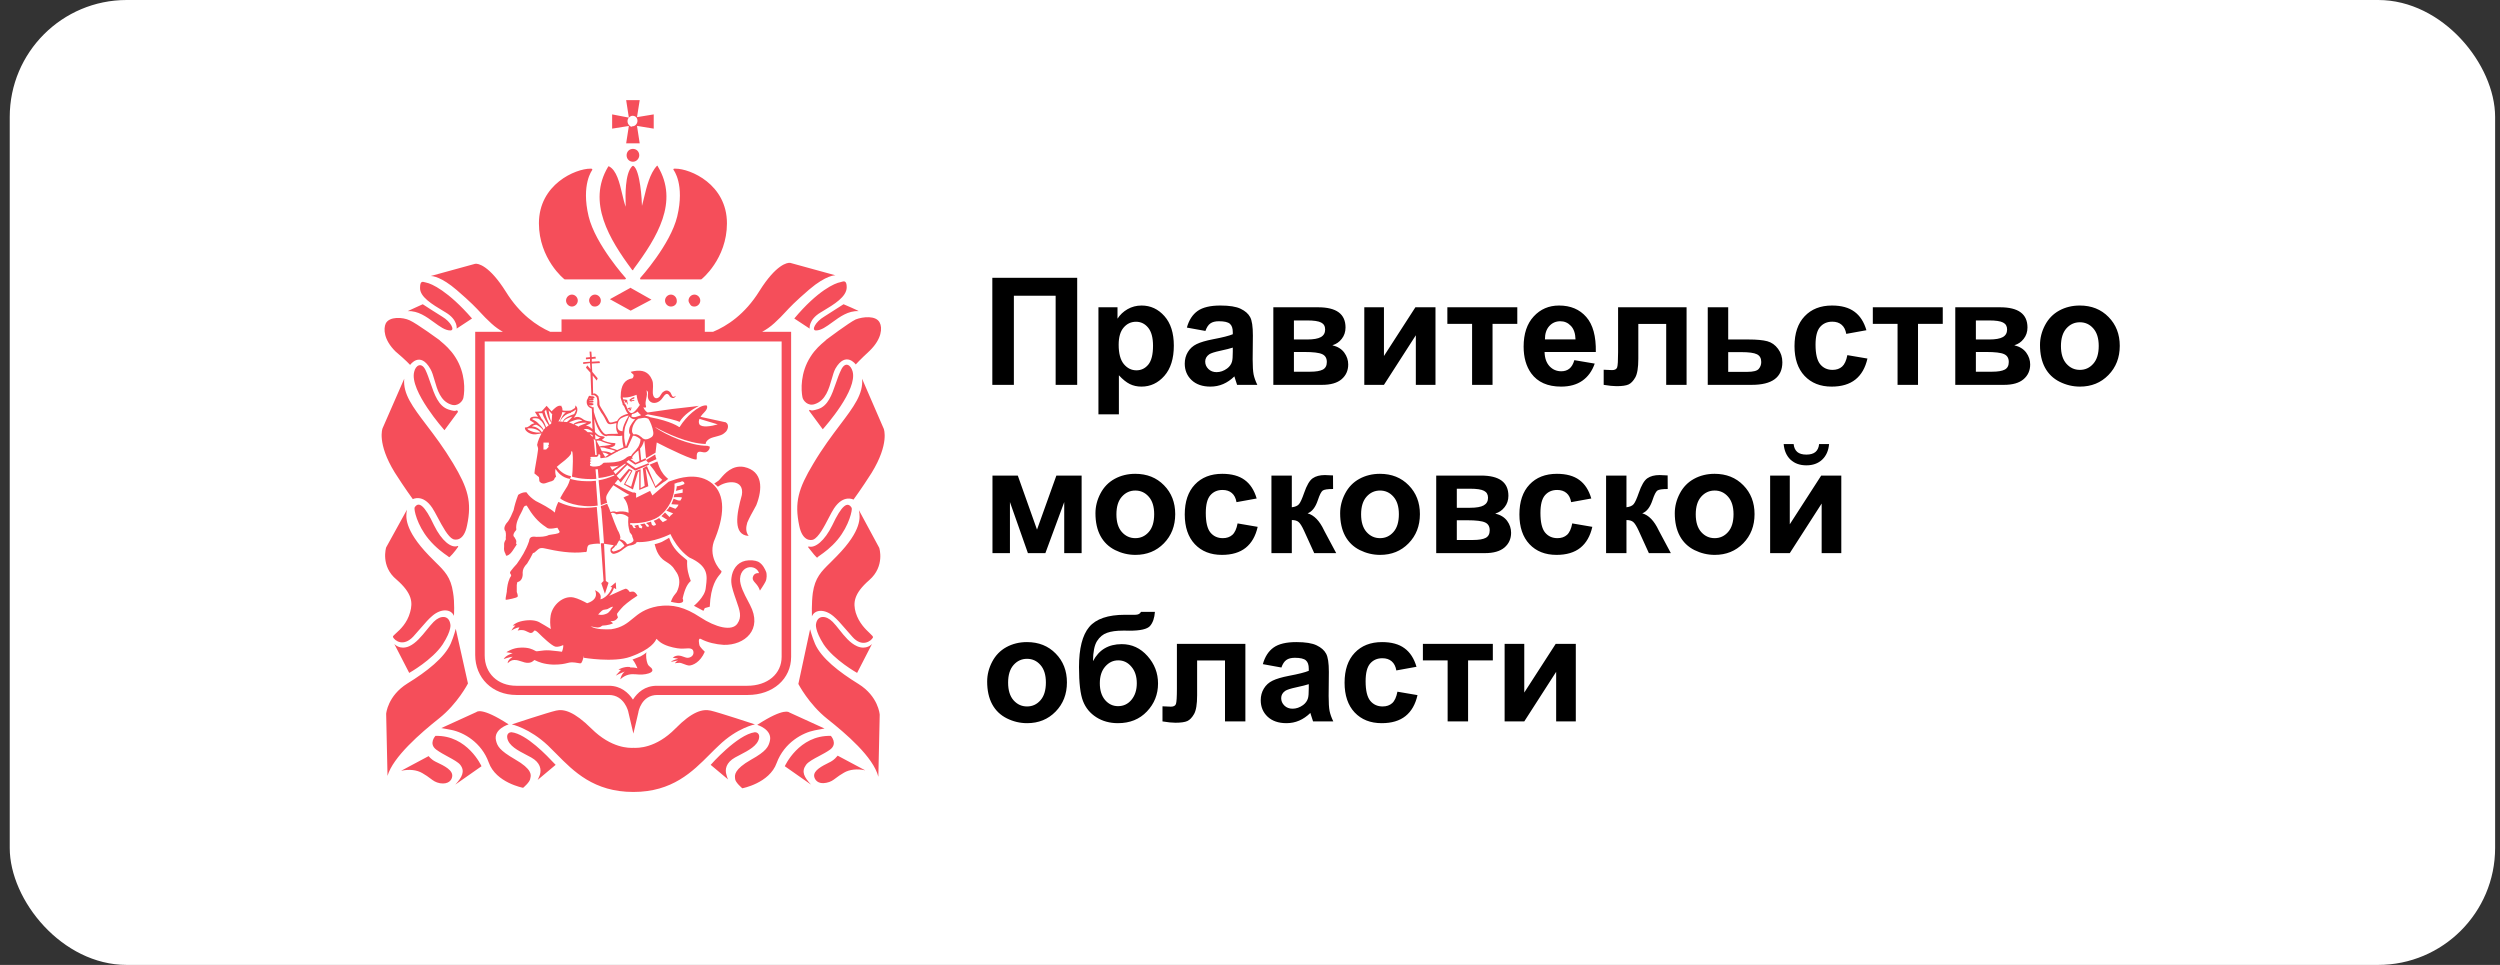
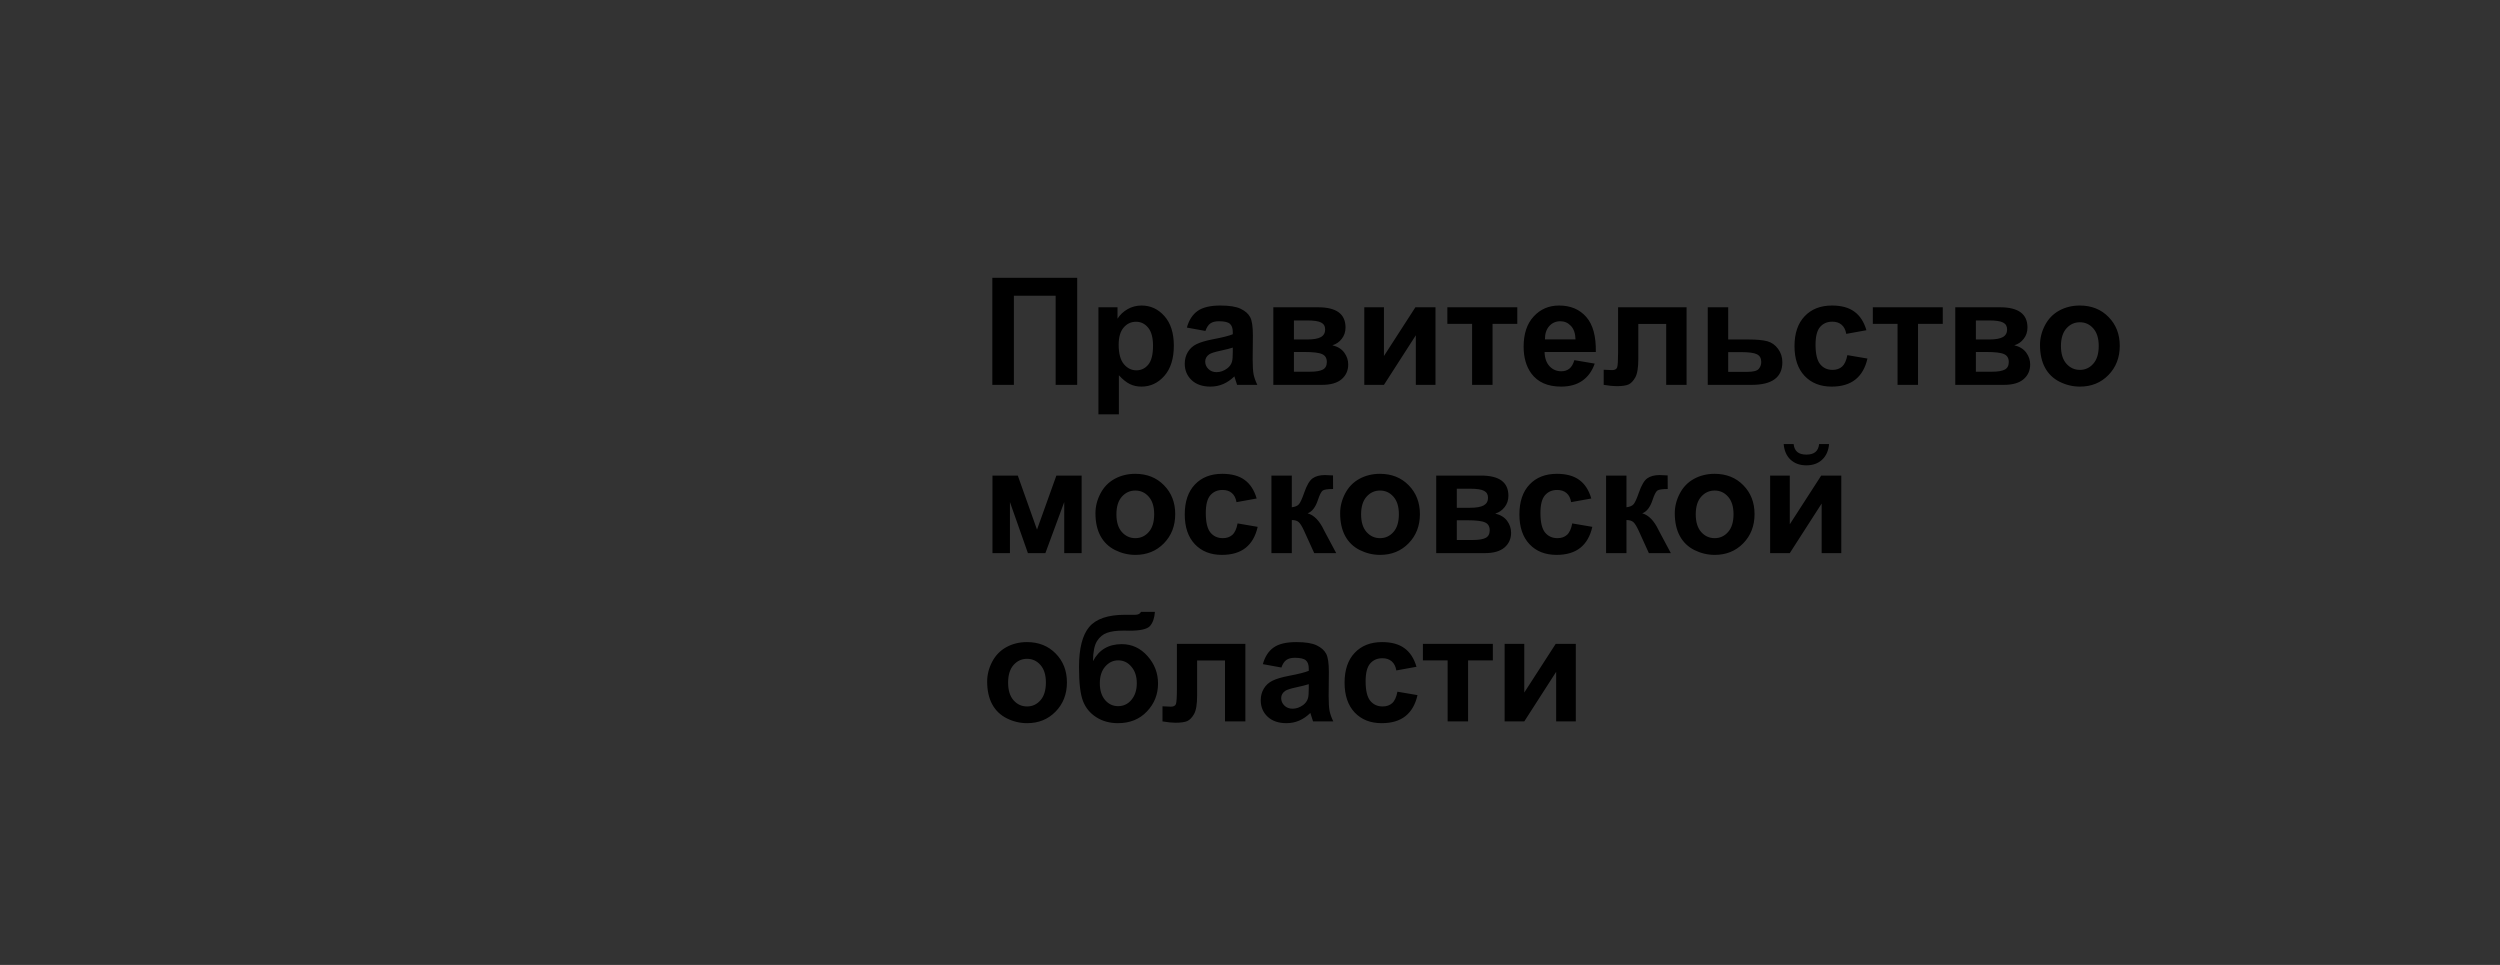
<svg xmlns="http://www.w3.org/2000/svg" width="171" height="66" viewBox="0 0 171 66" fill="none">
  <rect x="0" y="0" width="171" height="66" fill="#333333" stroke="none" />
-   <rect x="0.666" width="170" height="66" rx="8" fill="white" />
  <g clip-path="url(#clip0_215_15573)">
-     <path fill-rule="evenodd" clip-rule="evenodd" d="M42.829 9.806H43.756L43.571 8.611L44.715 8.799V7.824L43.571 8.013L43.756 6.85H42.829L43.014 8.045L41.87 7.824V8.799L43.014 8.616L42.829 9.806ZM42.922 8.296C42.922 8.202 42.953 8.107 43.014 8.045C43.076 7.981 43.169 7.919 43.262 7.919C43.354 7.919 43.447 7.95 43.509 8.013C43.571 8.076 43.602 8.17 43.602 8.265C43.602 8.359 43.571 8.454 43.478 8.548C43.416 8.611 43.323 8.642 43.231 8.642C43.2 8.705 43.107 8.642 43.045 8.579C42.983 8.517 42.922 8.422 42.922 8.296ZM43.138 19.679L41.716 20.465L43.138 21.25L44.56 20.496L43.169 19.71L43.138 19.679ZM36.182 29.292V29.299C36.182 29.299 36.681 29.247 36.977 29.583H36.677C36.399 29.551 36.151 29.426 36.059 29.331C36.108 29.321 36.148 29.307 36.182 29.292ZM36.68 29.05C36.714 29.064 36.995 29.189 37.141 29.426L37.172 29.363C37.046 29.171 36.878 29.009 36.783 28.924C36.749 28.877 36.657 28.802 36.399 28.671C36.399 28.639 36.43 28.639 36.43 28.639C36.518 28.58 36.748 28.606 36.903 28.663L36.893 28.703C36.893 28.703 37.094 28.761 37.302 29.27C37.235 29.331 37.175 29.395 37.141 29.457C37.125 29.489 37.104 29.528 37.081 29.572L37.075 29.583H37.072C36.856 29.252 36.571 29.175 36.382 29.164C36.464 29.109 36.55 29.056 36.68 29.05ZM37.099 28.262C37.182 28.587 37.432 28.956 37.533 29.091C37.477 29.129 37.415 29.175 37.355 29.225C37.238 28.872 37.124 28.711 37.042 28.637L36.832 28.262H37.099ZM37.353 28.022C37.406 28.27 37.523 28.733 37.714 28.898C37.704 28.952 37.697 28.985 37.697 28.985C37.697 28.985 37.655 29.01 37.593 29.05C37.506 28.89 37.314 28.451 37.247 28.142L37.353 28.022ZM37.759 28.325L37.773 28.31C37.766 28.344 37.761 28.38 37.759 28.419C37.759 28.59 37.736 28.761 37.719 28.869C37.626 28.719 37.577 28.401 37.535 28.127L37.525 28.066L37.759 28.325ZM37.511 30.589L37.481 30.62L37.45 30.652L37.419 30.683L37.388 30.715L37.357 30.746H37.326H37.295H37.264H37.233H37.202H37.172V30.715V30.683V30.652V30.62V30.589V30.558V30.526V30.494V30.463V30.432V30.4V30.369V30.338V30.306V30.274H37.202H37.233H37.264H37.295H37.326H37.357H37.388H37.419H37.45H37.481H37.511H37.542V30.306V30.338V30.369V30.4V30.432L37.511 30.463L37.481 30.494L37.542 30.558L37.511 30.589ZM38.463 28.179C38.513 28.198 38.604 28.209 38.706 28.213C38.502 28.342 38.383 28.604 38.316 28.765C38.298 28.783 38.281 28.811 38.269 28.832C38.221 28.829 38.192 28.828 38.192 28.828C38.192 28.828 38.411 28.502 38.463 28.179ZM39.046 28.198C39.093 28.191 39.131 28.18 39.15 28.168C39.222 28.131 39.273 28.095 39.315 28.064C39.345 28.042 39.371 28.024 39.397 28.011C39.397 28.067 39.359 28.182 39.275 28.322C39.059 28.392 38.566 28.572 38.506 28.846C38.433 28.841 38.363 28.837 38.307 28.834C38.399 28.63 38.667 28.287 39.088 28.231L39.046 28.198ZM39.768 28.734C39.786 28.746 39.804 28.759 39.823 28.773L39.83 28.779C39.445 28.826 39.243 28.985 39.243 28.985L39.264 29.03C39.113 28.96 38.982 28.904 38.934 28.891C38.929 28.89 38.922 28.888 38.915 28.886C39.522 28.64 39.615 28.671 39.768 28.734ZM40.098 28.913L40.106 28.915C40.117 28.918 40.127 28.921 40.139 28.923C40.094 28.938 40.04 28.961 39.987 28.985C39.932 29.008 39.877 29.032 39.83 29.048C39.603 29.135 39.584 29.142 39.607 29.191C39.506 29.142 39.394 29.089 39.29 29.041C39.362 29.011 39.682 28.888 40.098 28.913ZM40.529 29.54L40.53 29.585C40.425 29.564 40.306 29.56 40.201 29.563C40.103 29.476 40.004 29.396 39.923 29.348C40.209 29.309 40.366 29.386 40.529 29.54ZM40.539 29.892C40.49 29.84 40.416 29.765 40.332 29.684C40.401 29.705 40.472 29.732 40.535 29.765L40.539 29.892ZM40.819 31.249C40.912 31.218 40.943 31.123 40.943 31.061C40.947 31.06 40.95 31.06 40.953 31.059C40.991 31.067 41.028 31.086 41.06 31.131C41.065 31.16 41.063 31.192 41.061 31.223C41.059 31.259 41.057 31.293 41.067 31.312L41.098 31.343L41.53 31.28C41.88 31.079 42.058 30.977 42.2 30.903H42.241C42.26 30.884 42.267 30.877 42.27 30.867C42.385 30.809 42.491 30.763 42.674 30.683L42.922 30.62L43.294 29.803H43.323C43.506 29.803 43.701 29.951 43.814 30.054C43.791 30.379 43.655 30.597 43.571 30.683C43.54 30.746 43.478 30.809 43.416 30.872C43.323 30.966 43.231 31.061 43.169 31.186C43.014 31.186 42.891 31.249 42.798 31.343C42.775 31.355 42.752 31.371 42.727 31.388C42.686 31.417 42.64 31.45 42.581 31.469C42.267 31.629 41.772 31.639 41.49 31.645C41.384 31.648 41.308 31.649 41.283 31.658C41.26 31.669 41.246 31.685 41.228 31.705C41.196 31.74 41.153 31.787 41.036 31.847C41.005 31.878 40.974 31.878 40.943 31.878C40.788 31.909 40.572 31.941 40.417 31.878C40.386 31.878 40.356 31.847 40.356 31.815V31.783C40.356 31.783 40.356 31.721 40.386 31.721C40.386 31.721 40.417 31.721 40.417 31.689C40.417 31.689 40.356 31.689 40.356 31.626C40.356 31.567 40.393 31.557 40.42 31.551C40.436 31.547 40.448 31.544 40.448 31.532C40.448 31.501 40.356 31.501 40.356 31.501C40.356 31.469 40.386 31.406 40.386 31.406H40.448V31.375C40.448 31.375 40.356 31.406 40.386 31.28C40.386 31.28 40.417 31.249 40.448 31.249H40.819ZM40.704 30.098L40.738 30.151L40.797 30.81C40.794 30.81 40.791 30.809 40.788 30.809L40.819 31.123H40.715L40.608 30.017L40.704 30.098ZM41.073 30.152C41.257 30.246 41.596 30.355 41.84 30.4C41.748 30.431 41.595 30.462 41.352 30.493C41.292 30.491 41.14 30.489 41.007 30.542L40.798 30.154C40.862 30.127 40.968 30.126 41.073 30.152ZM40.73 30.067L40.724 30.07L40.705 29.713C40.819 29.819 40.942 29.906 41.098 29.928C41.082 29.928 41.067 29.936 41.051 29.944C41.036 29.952 41.02 29.959 41.005 29.959L40.943 29.991V30.021C40.869 30.026 40.799 30.04 40.747 30.06L40.727 30.023L40.73 30.067ZM41.638 31.095C41.554 31.146 41.477 31.198 41.407 31.249L41.385 31.246C41.35 31.191 41.276 31.073 41.205 30.943C41.331 30.959 41.496 30.998 41.638 31.095ZM41.163 30.864C41.125 30.791 41.091 30.717 41.067 30.652L41.042 30.606C41.11 30.594 41.19 30.604 41.257 30.612C41.282 30.615 41.304 30.618 41.324 30.619C41.35 30.632 41.392 30.644 41.459 30.663C41.48 30.669 41.504 30.676 41.53 30.683C41.664 30.71 41.958 30.784 42.095 30.845C41.998 30.893 41.904 30.942 41.813 30.993C41.607 30.877 41.334 30.861 41.163 30.864ZM41.469 29.834C41.499 29.834 41.531 29.834 41.561 29.803H41.901C41.961 29.803 42.032 29.808 42.105 29.812L42.106 29.813C42.269 29.823 42.446 29.835 42.538 29.798C42.546 29.8 42.553 29.801 42.559 29.801C42.554 30.08 42.586 30.337 42.65 30.593C42.506 30.653 42.357 30.719 42.211 30.788C42.126 30.741 41.955 30.689 41.685 30.62C41.871 30.589 41.994 30.526 42.056 30.463C42.087 30.4 42.087 30.369 42.087 30.369V30.306H42.025C41.727 30.306 41.372 30.189 41.18 30.096L41.186 30.071C41.296 30.005 41.376 29.897 41.376 29.897C41.376 29.897 41.252 29.834 41.159 29.834C40.967 29.834 40.848 29.71 40.715 29.571L40.696 29.551L40.646 28.637C40.886 29.455 41.2 29.834 41.469 29.834ZM42.265 28.923H42.273V28.891C42.303 28.765 42.427 28.639 42.489 28.608C42.733 28.474 42.908 28.434 43.008 28.422L42.922 28.577C42.86 28.671 42.674 29.017 42.612 29.268C42.599 29.347 42.588 29.424 42.58 29.499L42.574 29.498C42.434 29.483 42.141 29.453 42.265 28.923ZM42.891 27.916L42.882 27.888C42.853 27.797 42.817 27.684 42.705 27.57V27.539C42.686 27.498 42.666 27.449 42.648 27.397C42.656 27.402 42.664 27.407 42.675 27.413H42.767C42.752 27.428 42.744 27.444 42.736 27.46C42.728 27.476 42.721 27.492 42.705 27.507C42.736 27.539 42.798 27.539 42.829 27.507L42.86 27.539C42.922 27.728 42.953 27.728 42.922 27.507C42.922 27.492 42.914 27.476 42.906 27.46C42.899 27.444 42.891 27.428 42.891 27.413C42.922 27.382 42.922 27.35 42.86 27.35C42.771 27.32 42.71 27.319 42.624 27.319C42.61 27.271 42.599 27.225 42.591 27.184C42.641 27.193 42.696 27.193 42.736 27.193C43.014 27.193 43.293 27.099 43.54 27.004C43.578 27.258 43.629 27.525 43.766 27.697C43.349 28.324 43.167 28.322 43.045 28.168C42.984 28.105 42.922 28.011 42.891 27.916ZM43.602 28.483C43.406 28.568 43.236 28.55 43.136 28.429L43.2 28.451L43.221 28.322C43.353 28.308 43.49 28.241 43.619 28.149C43.663 28.232 43.765 28.322 43.85 28.398L43.851 28.398C43.772 28.433 43.676 28.463 43.602 28.483ZM43.115 29.731L42.829 30.526L42.804 30.535C42.697 30.154 42.65 29.768 42.736 29.299C42.755 29.163 42.834 28.991 42.898 28.85C42.937 28.763 42.972 28.687 42.983 28.639L43.045 28.483C43.152 28.591 43.26 28.7 43.447 28.666L43.416 28.703C43.416 28.703 43.076 29.079 43.045 29.331C42.991 29.572 43.054 29.681 43.115 29.731ZM44.096 28.577C44.179 28.577 44.248 28.605 44.293 28.623C44.316 28.632 44.333 28.639 44.344 28.639C44.467 28.797 44.653 29.268 44.684 29.551C44.715 29.834 44.591 29.897 44.405 29.991C44.344 30.023 44.251 30.054 44.158 30.054C44.125 30.054 44.092 30.045 44.064 30.037C44.064 30.032 44.065 30.028 44.066 30.023L43.983 30.002C43.89 29.909 43.612 29.65 43.386 29.708H43.324C43.315 29.692 43.305 29.677 43.294 29.662C43.264 29.62 43.231 29.573 43.231 29.457C43.231 29.143 43.447 28.828 43.54 28.734L43.663 28.639C43.689 28.639 43.747 28.628 43.814 28.616C43.909 28.598 44.024 28.577 44.096 28.577ZM43.478 31.658L43.128 31.397C43.166 31.383 43.208 31.375 43.262 31.375H43.292L43.231 31.28C43.292 31.157 43.383 31.063 43.474 30.97L43.478 30.966C43.509 30.934 43.54 30.911 43.571 30.887C43.602 30.864 43.633 30.841 43.663 30.809L43.666 30.807L43.739 31.537L43.478 31.658ZM42.099 32.434L41.964 32.238L42.761 31.709L42.807 31.741L42.099 32.434ZM41.725 31.9C41.926 31.912 42.132 31.898 42.332 31.843L41.875 32.146L41.725 31.9ZM38.778 28.868C38.707 28.861 38.623 28.854 38.54 28.849C38.594 28.698 38.919 28.54 39.156 28.495C39.061 28.616 38.936 28.745 38.778 28.868ZM47.845 28.651L49.094 29.027C48.652 29.16 47.984 29.265 47.837 29.017C47.779 28.898 47.795 28.771 47.845 28.651ZM43.244 36.628L43.231 36.626C43.244 36.708 43.269 36.766 43.291 36.816C43.319 36.881 43.341 36.932 43.323 37.003C43.292 37.066 43.138 37.16 43.014 37.192C42.972 37.2 42.932 37.214 42.893 37.231C42.751 36.973 42.518 36.903 42.391 36.885C42.405 36.857 42.418 36.833 42.427 36.815C42.458 36.72 42.365 36.437 42.241 36.248C42.148 36.058 41.948 35.526 41.79 35.102C41.921 35.036 42.031 35.1 42.085 35.132C42.101 35.141 42.112 35.148 42.118 35.148L42.149 35.179H42.18C42.42 35.125 42.707 35.142 42.981 35.371C42.938 35.863 43.001 36.104 43.046 36.273C43.058 36.322 43.069 36.364 43.076 36.406C43.076 36.406 43.162 36.51 43.244 36.628ZM43.107 35.776C43.107 35.776 43.942 35.871 44.776 35.494C45.487 35.179 46.199 34.173 46.137 33.073H46.168L46.26 33.041C46.315 33.013 46.369 33.004 46.426 32.994C46.499 32.982 46.576 32.968 46.662 32.916L46.786 32.978C46.786 32.978 46.817 33.073 46.817 33.104C46.693 33.167 46.446 33.261 46.291 33.261C46.291 33.354 46.275 33.412 46.254 33.487C46.246 33.514 46.238 33.542 46.229 33.576C46.384 33.544 46.693 33.45 46.693 33.45V33.702L46.137 33.796C46.121 33.827 46.114 33.867 46.106 33.906C46.098 33.946 46.09 33.985 46.075 34.016C46.291 33.985 46.631 34.016 46.631 34.016V34.079L46.538 34.236C46.42 34.26 46.265 34.192 46.158 34.145C46.125 34.13 46.097 34.117 46.075 34.11C46.048 34.179 46.02 34.243 45.996 34.3C45.965 34.372 45.938 34.435 45.92 34.488L46.415 34.519L46.322 34.677L46.199 34.802L45.797 34.645C45.735 34.771 45.673 34.834 45.58 34.928C45.828 35.022 46.044 35.117 46.044 35.117L45.858 35.274L45.797 35.368L45.487 35.054C45.434 35.108 45.38 35.163 45.332 35.212L45.331 35.213L45.24 35.305L45.642 35.557L45.457 35.651L45.333 35.714C45.178 35.557 45.117 35.494 45.086 35.431L45.082 35.433C44.99 35.495 44.899 35.557 44.807 35.588C44.776 35.604 44.769 35.604 44.761 35.604C44.753 35.604 44.746 35.604 44.715 35.62L44.838 35.808L44.869 35.903L44.715 35.965L44.591 35.903L44.529 35.683C44.467 35.698 44.412 35.714 44.358 35.73C44.304 35.745 44.251 35.761 44.189 35.776C44.282 35.84 44.375 35.934 44.375 35.934V36.028H44.251C44.224 35.987 44.196 35.951 44.172 35.919C44.141 35.879 44.114 35.843 44.096 35.808C44.039 35.823 43.988 35.831 43.941 35.838C43.886 35.847 43.837 35.855 43.787 35.871L43.942 36.028L43.88 36.154L43.818 36.122C43.756 36.122 43.725 36.091 43.725 36.091C43.725 36.091 43.663 35.965 43.663 35.903C43.591 35.903 43.529 35.924 43.478 35.942C43.442 35.955 43.411 35.965 43.386 35.965C43.416 36.028 43.509 36.122 43.509 36.122H43.354L43.293 36.028C43.281 36.004 43.269 35.984 43.259 35.968C43.242 35.941 43.231 35.922 43.231 35.903C43.207 35.903 43.184 35.898 43.163 35.894C43.131 35.888 43.107 35.883 43.107 35.903V35.776ZM42.612 37.411C42.582 37.432 42.554 37.457 42.527 37.481C42.472 37.53 42.417 37.579 42.334 37.6C42.211 37.663 42.087 37.695 41.963 37.726C41.932 37.726 41.901 37.695 41.87 37.663C41.84 37.663 41.84 37.6 41.87 37.569L41.901 37.537C41.963 37.496 42.038 37.426 42.108 37.311L42.149 37.317C42.149 37.317 42.263 37.118 42.349 36.961C42.43 37.001 42.598 37.108 42.714 37.336C42.68 37.36 42.646 37.386 42.612 37.411ZM36.646 29.708C36.835 29.683 36.951 29.662 37.026 29.645C37.029 29.648 37.031 29.652 37.034 29.656L37.035 29.659C36.925 29.869 36.783 30.159 36.739 30.432C36.739 30.453 36.749 30.481 36.762 30.515C36.787 30.583 36.821 30.673 36.8 30.778C36.771 31.033 36.713 31.359 36.661 31.655C36.604 31.979 36.553 32.266 36.553 32.381L36.862 32.633C36.862 32.633 36.893 32.821 36.893 32.916C36.955 33.01 37.048 33.073 37.202 33.073C37.253 33.073 37.359 33.036 37.47 32.996C37.562 32.964 37.658 32.93 37.728 32.916C37.759 32.916 37.79 32.884 37.79 32.884C37.883 32.853 37.913 32.79 37.944 32.696L37.962 32.678L37.986 32.653C38.003 32.636 38.02 32.619 38.037 32.601C37.986 32.444 37.956 32.243 38.001 32.072C38.151 32.322 38.458 32.678 38.995 32.758C38.964 32.884 38.872 33.199 38.686 33.45C38.538 33.675 38.469 33.801 38.384 33.954L38.384 33.955C38.363 33.994 38.34 34.034 38.315 34.079C38.501 34.299 39.645 34.77 40.881 34.582L40.757 32.884C40.541 32.916 40.356 32.916 40.17 32.916C39.621 32.916 39.256 32.822 39.09 32.779C39.041 32.766 39.01 32.758 38.995 32.758L39.057 32.57C38.541 32.482 38.22 32.136 38.082 31.933C38.193 31.839 38.483 31.594 38.655 31.469C39.074 31.11 39.069 31.024 39.065 30.958C39.063 30.931 39.062 30.908 39.088 30.872C39.243 30.683 39.181 32.35 39.119 32.601C39.119 32.601 39.768 32.821 40.788 32.758L40.734 32.098H40.894C40.906 32.221 40.924 32.429 40.943 32.696C41.292 32.666 41.614 32.58 41.985 32.466L42.034 32.516C41.613 32.699 41.308 32.791 40.943 32.853C41.005 33.418 41.067 34.173 41.098 34.551C41.152 34.537 41.212 34.511 41.276 34.483C41.357 34.448 41.444 34.411 41.53 34.393C41.524 34.367 41.516 34.34 41.508 34.311C41.478 34.203 41.444 34.084 41.468 33.985C41.485 33.829 41.735 33.475 41.957 33.188C42.004 33.217 42.06 33.254 42.122 33.294C42.378 33.46 42.743 33.698 43.051 33.854C43.002 33.875 42.954 33.894 42.908 33.911C42.795 33.955 42.698 33.992 42.643 34.048C42.643 34.048 42.991 34.351 42.996 35.071C42.756 34.969 42.469 34.952 42.149 35.022C42.099 34.997 41.95 34.931 41.765 35.036C41.724 34.925 41.686 34.823 41.654 34.739C41.623 34.676 41.561 34.551 41.53 34.456C41.496 34.47 41.462 34.484 41.43 34.498C41.319 34.546 41.218 34.589 41.098 34.613C41.098 34.708 41.098 34.77 41.129 34.77C41.186 35.351 41.295 36.922 41.312 37.16H41.098L41.283 39.739L41.129 39.896L41.376 40.619L41.623 39.864L41.438 39.739L41.316 37.192L41.98 37.292C41.94 37.346 41.899 37.386 41.867 37.417C41.857 37.426 41.848 37.435 41.84 37.443C41.828 37.455 41.816 37.462 41.806 37.469C41.789 37.479 41.778 37.486 41.778 37.506C41.747 37.6 41.747 37.695 41.778 37.757C41.84 37.852 41.901 37.883 41.994 37.883C42.149 37.852 42.303 37.789 42.396 37.726C42.475 37.686 42.542 37.633 42.604 37.583C42.638 37.555 42.672 37.529 42.705 37.506C42.829 37.411 42.922 37.349 43.045 37.317C43.2 37.317 43.509 37.223 43.54 37.098C43.543 37.09 43.545 37.083 43.547 37.076C44.683 37.143 45.858 36.531 45.858 36.531C46.384 37.663 47.157 38.135 47.157 38.135C48.461 38.724 48.38 39.369 48.288 40.095C48.282 40.144 48.276 40.193 48.27 40.242C48.208 40.839 47.466 41.436 47.466 41.436L48.115 41.782L48.208 41.593L48.548 41.499C48.608 40.033 49.047 39.516 49.242 39.287L49.259 39.267C49.445 39.047 49.29 39.015 49.29 39.015C49.29 39.015 48.332 38.04 48.919 36.815C49.661 34.96 49.537 33.607 48.548 32.947C47.592 32.309 46.375 32.728 46.044 32.842L46.013 32.853C45.982 32.853 45.92 32.884 45.92 32.884C45.92 32.884 45.797 32.916 45.735 32.947L44.622 33.89L44.467 33.576L43.509 34.048V33.733L43.354 33.67L43.351 33.673L43.342 33.681C43.335 33.687 43.328 33.692 43.321 33.698L43.319 33.7C42.953 33.582 42.34 33.246 42.043 33.077C42.145 32.948 42.232 32.843 42.275 32.792L42.458 33.01L43.076 32.192L43.169 32.224L42.674 33.136L43.292 33.481L43.633 32.318L43.725 32.224V33.513L44.344 33.261L44.158 32.066H44.189L44.838 33.387L45.445 32.939L45.451 32.943L45.457 32.947L45.704 32.758C45.549 32.633 45.364 32.444 45.302 32.318C45.302 32.318 45.147 32.161 44.962 31.563L44.436 31.783L44.474 31.829C44.62 32.007 44.784 32.207 44.869 32.381C44.869 32.381 45.058 32.616 45.297 32.822L44.838 33.261L44.251 31.878L43.973 32.035L44.096 33.23L43.818 33.387V32.098L43.478 32.224L43.169 33.292L42.767 33.104L43.262 32.192L43.014 32.066L42.396 32.79L42.178 32.54L42.9 31.806L43.447 32.192L44.405 31.783L44.344 31.689L43.478 32.035L42.844 31.597C42.871 31.578 42.897 31.557 42.922 31.532L42.95 31.511L42.963 31.5L42.98 31.487L43 31.471L43.447 31.783L44.189 31.469L44.191 31.468L44.187 31.462L44.158 31.343L43.857 31.482L43.779 30.686C43.88 30.567 43.994 30.398 44.044 30.172C44.054 30.173 44.065 30.175 44.077 30.176L44.189 31.343L44.838 30.966C44.849 30.822 44.872 30.65 44.895 30.473L44.895 30.472L44.895 30.471C44.904 30.402 44.913 30.333 44.922 30.264C45.675 30.659 47.599 31.594 47.651 31.406C47.66 31.37 47.659 31.32 47.658 31.264C47.655 31.123 47.651 30.948 47.806 30.903C47.865 30.888 47.93 30.902 48.003 30.916C48.083 30.933 48.172 30.951 48.27 30.934C48.486 30.872 48.61 30.589 48.517 30.526C48.424 30.526 48.394 30.494 48.394 30.494C47.193 30.494 45.554 29.753 44.838 29.249C44.837 29.241 44.835 29.232 44.834 29.224C45.531 29.617 47.056 30.339 48.27 30.369C48.27 30.274 48.301 30.212 48.394 30.117C48.532 29.976 48.741 29.923 48.914 29.878C48.972 29.864 49.027 29.85 49.074 29.834C49.109 29.822 49.144 29.812 49.178 29.803C49.322 29.762 49.461 29.723 49.661 29.519C49.858 29.275 49.822 28.984 49.654 28.901L49.661 28.891L47.93 28.514L47.897 28.546C47.987 28.393 48.114 28.263 48.177 28.199C48.455 27.916 48.362 27.758 48.332 27.728H48.27C47.775 27.728 46.91 28.514 46.508 29.174C46.508 29.205 46.477 29.205 46.477 29.205H46.446C46.446 29.205 45.945 28.816 44.455 28.534C44.447 28.526 44.441 28.518 44.436 28.514H44.405C44.436 28.514 44.376 28.483 44.11 28.422C44.176 28.397 44.251 28.368 44.31 28.341C45.67 28.585 46.325 28.767 46.477 28.86C46.786 28.356 47.342 28.011 47.806 27.758C47.569 27.796 47.235 27.833 46.842 27.877C46.569 27.907 46.268 27.94 45.951 27.979L44.297 28.215C44.145 28.129 44.057 27.985 44.006 27.861C44.043 27.873 44.083 27.881 44.127 27.884C44.127 27.884 44.158 27.853 44.189 27.853V27.791C44.129 27.626 44.16 27.475 44.198 27.294C44.218 27.198 44.24 27.093 44.251 26.973C44.251 26.877 44.241 26.787 44.223 26.701L44.251 26.721C44.335 26.79 44.328 26.867 44.318 26.968C44.31 27.054 44.301 27.157 44.344 27.287C44.498 27.665 44.962 27.633 45.24 27.318C45.268 27.29 45.3 27.245 45.334 27.196C45.45 27.03 45.599 26.817 45.766 27.036C45.797 27.098 45.828 27.162 45.92 27.193C46.075 27.287 46.199 27.162 46.229 27.068C46.033 27.217 45.992 27.129 45.922 26.976C45.904 26.936 45.884 26.892 45.858 26.847C45.766 26.753 45.611 26.627 45.395 26.784C45.307 26.829 45.251 26.92 45.192 27.015C45.168 27.054 45.144 27.093 45.117 27.13C44.869 27.382 44.622 27.193 44.653 26.753C44.684 26.218 44.684 26.092 44.498 25.778C44.22 25.337 43.756 25.275 43.138 25.432C43.184 25.502 43.23 25.538 43.266 25.566C43.328 25.613 43.362 25.64 43.323 25.778C43.31 25.819 43.28 25.853 43.25 25.88C42.722 25.958 42.458 26.364 42.458 27.099C42.434 27.195 42.483 27.327 42.535 27.469C42.551 27.512 42.567 27.557 42.581 27.602V27.633V27.665C42.705 27.791 42.736 27.884 42.767 27.979C42.78 28.005 42.791 28.03 42.802 28.054C42.844 28.144 42.879 28.218 42.953 28.293H42.983L42.986 28.293C42.862 28.317 42.691 28.372 42.489 28.483C42.396 28.545 42.272 28.671 42.211 28.797C42.195 28.797 42.172 28.805 42.149 28.812C42.126 28.82 42.102 28.828 42.087 28.828C42.065 28.834 42.044 28.841 42.023 28.847C41.84 28.902 41.71 28.941 41.654 28.828C41.592 28.681 41.503 28.535 41.414 28.388C41.369 28.314 41.324 28.241 41.283 28.168C41.159 27.979 41.005 27.728 41.005 27.665C41.005 27.602 41.005 27.413 40.943 27.162V27.13C40.943 27.13 40.819 26.942 40.665 26.91C40.642 26.91 40.601 26.91 40.569 26.924L40.541 25.684L40.819 26.03L40.881 25.873L40.51 25.432L40.479 24.866L41.036 24.835L41.005 24.709L40.479 24.741V24.552L40.758 24.521L40.727 24.395L40.479 24.426L40.448 24.049H40.325L40.356 24.426L40.077 24.457V24.583L40.356 24.552V24.741L39.923 24.772H39.892V24.898L40.356 24.835L40.387 25.243L40.17 24.992L40.077 25.149L40.387 25.495L40.448 27.036H40.572L40.571 26.987L40.603 27.036H40.634C40.696 27.036 40.788 27.13 40.819 27.193C40.868 27.365 40.859 27.498 40.853 27.594C40.852 27.62 40.85 27.644 40.85 27.665C40.85 27.758 40.943 27.916 41.129 28.23C41.283 28.419 41.407 28.671 41.499 28.86C41.561 28.985 41.654 29.017 41.747 29.017C41.838 29.017 41.96 28.986 42.082 28.955L42.087 28.954C42.114 28.954 42.141 28.948 42.165 28.941C42.104 29.328 42.182 29.541 42.286 29.659C42.17 29.677 42.013 29.677 41.87 29.677C41.716 29.677 41.592 29.677 41.499 29.708C41.241 29.767 40.848 29.037 40.62 28.175L40.603 27.853H40.479V27.822C40.464 27.822 40.425 27.806 40.387 27.79C40.348 27.774 40.309 27.758 40.294 27.758L40.325 27.727H40.417C40.51 27.727 40.603 27.696 40.603 27.633C40.603 27.602 40.51 27.57 40.417 27.57H40.356H40.325V27.539H40.417C40.479 27.539 40.603 27.539 40.603 27.476C40.603 27.456 40.591 27.449 40.575 27.438C40.565 27.432 40.553 27.425 40.541 27.413H40.294L40.325 27.382H40.541C40.572 27.382 40.603 27.35 40.603 27.318C40.603 27.299 40.591 27.292 40.575 27.282C40.565 27.275 40.553 27.268 40.541 27.255H40.325V27.224C40.417 27.255 40.51 27.255 40.572 27.255C40.634 27.255 40.665 27.224 40.665 27.193C40.665 27.13 40.572 27.099 40.479 27.099H40.417L40.356 27.068C40.356 27.068 40.325 27.099 40.294 27.068C40.263 27.115 40.24 27.17 40.217 27.225C40.193 27.279 40.17 27.334 40.139 27.382C40.078 27.727 40.294 27.884 40.479 27.948V27.857L40.523 29.355C40.407 29.233 40.273 29.133 40.077 29.111C40.35 28.985 40.404 28.96 40.415 28.923C40.417 28.914 40.417 28.904 40.417 28.891V28.828H40.356C40.077 28.797 39.954 28.734 39.83 28.639L39.805 28.623C39.661 28.535 39.535 28.458 39.243 28.577C39.614 28.136 39.459 27.853 39.459 27.853L39.366 27.728L39.335 27.884C39.335 27.909 39.263 27.951 39.16 28.012C39.129 28.03 39.094 28.051 39.057 28.073C38.996 28.104 38.546 28.105 38.474 28.074C38.476 27.997 38.467 27.921 38.439 27.853C38.435 27.846 38.425 27.841 38.408 27.838L38.408 27.828L38.408 27.822V27.758H38.346C38.148 27.702 37.898 27.96 37.763 28.101L37.746 28.118L37.728 28.136L37.388 27.758L37.048 28.136L36.584 28.168L36.8 28.514C36.646 28.483 36.46 28.483 36.337 28.545C36.275 28.577 36.244 28.639 36.244 28.703V28.734L36.275 28.765C36.306 28.786 36.34 28.807 36.374 28.828C36.443 28.87 36.512 28.912 36.553 28.954C36.398 28.985 36.306 29.048 36.244 29.111C36.23 29.12 36.217 29.13 36.205 29.139C36.131 29.191 36.066 29.237 35.935 29.237H35.904V29.268C35.904 29.299 35.904 29.331 35.935 29.394C36.028 29.551 36.306 29.74 36.646 29.708ZM34.605 37.977C34.605 38.009 34.636 38.009 34.667 38.009C34.883 37.947 35.007 37.758 35.13 37.57L35.131 37.569C35.193 37.474 35.255 37.38 35.316 37.286C35.347 37.255 35.347 37.223 35.316 37.192L35.286 37.16C35.359 37.036 35.297 36.931 35.237 36.83C35.221 36.804 35.206 36.778 35.193 36.752L35.162 36.72C35.131 36.688 35.038 36.563 35.286 36.28C35.286 36.28 35.316 36.248 35.316 36.217C35.255 35.808 35.471 35.399 35.657 35.054C35.684 34.998 35.711 34.942 35.739 34.886L35.749 34.865C35.755 34.851 35.76 34.838 35.765 34.825C35.818 34.687 35.858 34.582 36.028 34.582C36.398 35.21 36.77 35.683 37.357 36.06C37.357 36.06 37.45 36.154 37.573 36.154C37.711 36.174 37.962 36.13 38.126 36.096C38.162 36.168 38.204 36.24 38.253 36.312C38.368 36.474 38.058 36.516 37.789 36.553C37.695 36.566 37.606 36.578 37.542 36.594C37.295 36.72 36.986 36.72 36.677 36.72C36.275 36.657 36.213 36.815 36.182 37.034C35.966 37.663 35.657 38.135 35.347 38.575C35.193 38.732 35.07 38.889 34.947 39.045L34.946 39.047C34.915 39.078 34.884 39.141 34.884 39.172C34.884 39.204 34.915 39.267 34.946 39.298C34.983 39.375 34.952 39.417 34.915 39.466C34.891 39.498 34.865 39.532 34.853 39.581C34.729 39.864 34.698 40.116 34.667 40.398V40.462C34.66 40.506 34.649 40.562 34.638 40.62C34.601 40.808 34.558 41.028 34.605 41.028C34.667 41.028 35.378 40.902 35.409 40.807C35.44 40.713 35.347 40.493 35.347 40.493V40.021C35.357 39.983 35.361 39.947 35.364 39.917C35.371 39.847 35.376 39.801 35.44 39.801C35.657 39.738 35.78 39.486 35.749 39.172C35.749 38.953 35.842 38.764 36.058 38.543C36.213 38.292 36.337 38.072 36.46 37.821C36.517 37.84 36.586 37.776 36.673 37.695C36.728 37.644 36.791 37.586 36.862 37.537C36.955 37.474 37.11 37.474 37.233 37.506C38.068 37.695 39.088 37.883 40.016 37.757C40.131 37.791 40.141 37.699 40.153 37.582C40.164 37.48 40.176 37.359 40.263 37.286C40.325 37.223 40.881 37.16 41.036 37.192L40.819 34.677C40.572 34.708 40.294 34.739 40.016 34.739C39.114 34.739 38.486 34.461 38.235 34.349C38.219 34.343 38.204 34.336 38.192 34.33C38.068 34.582 38.006 34.77 37.975 34.928C37.965 34.967 37.957 35.016 37.95 35.07L37.944 35.054C37.635 34.77 37.017 34.456 36.646 34.268C36.398 34.11 36.182 33.922 36.028 33.701C36.028 33.67 35.996 33.67 35.966 33.67C35.78 33.67 35.626 33.733 35.471 33.828L35.44 33.858C35.286 34.268 35.193 34.582 35.131 34.896C35.007 35.21 34.884 35.462 34.76 35.651C34.575 35.84 34.389 36.154 34.575 36.342C34.605 36.437 34.605 36.531 34.605 36.626C34.605 36.659 34.602 36.691 34.598 36.723C34.591 36.782 34.585 36.836 34.605 36.877C34.544 36.971 34.482 37.129 34.482 37.192V37.38C34.453 37.641 34.504 37.741 34.56 37.854L34.575 37.883C34.575 37.899 34.582 37.915 34.59 37.931C34.598 37.946 34.605 37.962 34.605 37.977ZM49.136 32.884C48.95 33.01 48.857 33.073 48.857 33.073L49.105 33.292C49.692 32.853 50.929 32.758 50.743 33.858C50.372 35.179 50.125 36.594 51.207 36.657C50.99 36.374 51.021 36.06 51.114 35.745C51.264 35.396 51.459 35.047 51.596 34.803C51.655 34.695 51.704 34.608 51.732 34.551C52.165 33.45 52.196 32.224 50.898 31.941C50.086 31.791 49.568 32.397 49.296 32.715C49.227 32.796 49.173 32.859 49.136 32.884ZM47.002 38.355C46.971 38.921 47.095 39.33 47.25 39.739C47.033 39.927 46.848 40.242 46.693 40.933C46.786 41.153 46.693 41.216 46.508 41.248C46.353 41.279 45.828 41.153 45.889 41.153C46.002 40.855 46.082 40.758 46.177 40.642C46.212 40.598 46.249 40.553 46.291 40.493C46.508 40.053 46.538 39.581 46.291 39.172C46.26 39.141 46.237 39.102 46.214 39.063C46.191 39.023 46.168 38.984 46.137 38.953C45.989 38.694 45.768 38.554 45.574 38.431C45.485 38.374 45.401 38.32 45.333 38.261C45.117 38.072 44.962 37.821 44.869 37.537L44.776 37.223C44.776 37.223 45.055 37.16 45.271 37.066C45.518 36.94 45.766 36.782 45.766 36.782C46.008 37.521 46.531 37.941 46.813 38.167C46.928 38.259 47.002 38.319 47.002 38.355ZM45.487 20.558C45.487 20.339 45.673 20.15 45.889 20.15C46.106 20.15 46.291 20.339 46.291 20.558C46.322 20.779 46.137 20.968 45.889 20.968C45.673 20.968 45.487 20.779 45.487 20.558ZM47.095 20.558C47.095 20.653 47.156 20.745 47.217 20.839L47.219 20.842C47.28 20.936 47.373 20.968 47.497 20.968C47.713 20.968 47.899 20.779 47.899 20.558C47.899 20.339 47.713 20.15 47.497 20.15C47.28 20.15 47.095 20.339 47.095 20.558ZM39.119 20.968C38.903 20.968 38.717 20.779 38.717 20.558C38.717 20.339 38.903 20.15 39.119 20.15C39.336 20.15 39.521 20.339 39.521 20.558C39.521 20.779 39.336 20.968 39.119 20.968ZM40.294 20.558C40.294 20.654 40.356 20.779 40.417 20.842C40.479 20.936 40.572 20.968 40.696 20.968C40.912 20.968 41.098 20.779 41.098 20.558C41.098 20.339 40.912 20.15 40.696 20.15C40.479 20.15 40.294 20.339 40.294 20.558ZM41.41 41.689C41.354 41.696 41.296 41.704 41.252 41.719C41.159 41.75 40.912 42.034 40.912 42.034C41.19 42.096 41.344 42.034 41.498 41.972L41.499 41.971C41.685 41.908 41.932 41.499 41.932 41.499C41.832 41.499 41.692 41.581 41.609 41.63C41.589 41.641 41.573 41.65 41.561 41.657C41.529 41.673 41.471 41.681 41.41 41.689ZM35.162 45.146C34.915 45.146 34.729 45.367 34.729 45.367C34.698 45.146 35.069 44.927 35.069 44.927C34.853 44.927 34.451 45.083 34.451 45.083C34.575 44.832 35.069 44.675 35.069 44.675L34.636 44.612C34.636 44.612 35.069 44.298 35.626 44.298C36.158 44.275 36.42 44.414 36.571 44.495C36.631 44.526 36.673 44.549 36.708 44.549C36.746 44.549 36.808 44.54 36.887 44.528C37.064 44.503 37.327 44.465 37.604 44.486C38.006 44.517 38.439 44.58 38.439 44.58C38.532 44.361 38.532 44.141 38.532 44.141C38.515 44.14 38.499 44.138 38.483 44.136C38.398 44.179 38.211 44.258 38.006 44.235C37.759 44.203 37.048 43.511 36.893 43.354C36.739 43.197 36.615 43.103 36.553 43.134C36.532 43.145 36.517 43.164 36.502 43.185C36.472 43.224 36.437 43.271 36.337 43.292C36.272 43.308 36.181 43.264 36.078 43.213C35.986 43.168 35.883 43.117 35.78 43.103C35.564 43.072 35.409 43.134 35.409 43.134L35.533 42.914C35.286 42.914 34.977 43.134 34.977 43.134C35.069 42.946 35.255 42.788 35.255 42.788H35.069C35.193 42.662 35.44 42.505 35.935 42.442C36.43 42.38 36.77 42.473 36.955 42.6C37.053 42.65 37.385 42.849 37.676 43.026C37.622 42.73 37.615 42.407 37.666 42.096C37.79 41.374 38.532 40.713 39.243 40.87C39.53 40.933 39.926 41.134 40.16 41.262C41.052 40.972 40.696 40.368 40.696 40.368C41.098 40.556 41.129 40.776 41.067 40.996C41.112 40.982 41.163 40.964 41.217 40.944C41.413 40.84 41.7 40.622 41.871 40.178L41.747 40.147L42.118 39.833L42.149 40.304L41.994 40.211C41.994 40.211 41.934 40.466 41.665 40.758C41.84 40.681 42.021 40.598 42.185 40.523C42.468 40.393 42.701 40.286 42.767 40.273C42.895 40.247 43.001 40.392 43.052 40.462C43.063 40.476 43.071 40.487 43.076 40.493C43.076 40.493 43.292 40.43 43.386 40.493C43.509 40.556 43.602 40.745 43.602 40.745C43.045 41.091 42.612 41.467 42.52 41.593C42.458 41.657 42.242 41.908 42.211 41.971C42.18 42.065 42.272 42.222 42.272 42.222C42.087 42.568 41.747 42.473 41.747 42.473L41.932 42.631C41.623 42.788 41.221 42.788 41.221 42.788L41.159 42.819C40.989 42.974 40.737 42.916 40.504 42.862C40.466 42.853 40.429 42.845 40.393 42.837C40.772 43.073 41.404 43.056 41.809 43.04C42.531 42.932 42.895 42.631 43.278 42.314C43.681 41.98 44.105 41.629 44.993 41.467C46.013 41.311 46.848 41.531 47.899 42.222C48.95 42.914 50.063 43.197 50.434 42.662C50.758 42.196 50.61 41.778 50.362 41.072C50.326 40.969 50.288 40.861 50.248 40.745L50.231 40.692C50.111 40.327 49.973 39.908 50.032 39.518C50.094 38.984 50.403 38.481 50.99 38.355C51.3 38.292 51.639 38.324 51.856 38.418C52.184 38.585 52.343 38.972 52.396 39.103L52.404 39.121L52.408 39.132C52.41 39.136 52.411 39.139 52.412 39.141C52.443 39.235 52.474 39.581 52.351 39.801C52.258 39.99 51.98 40.398 51.98 40.398C51.902 40.145 51.769 39.995 51.66 39.873C51.553 39.752 51.47 39.658 51.485 39.518C51.547 39.141 51.918 39.204 51.918 39.204C51.887 39.078 51.732 38.827 51.392 38.795C51.052 38.764 50.65 39.015 50.619 39.581C50.594 40.041 50.916 40.646 51.154 41.093C51.209 41.196 51.259 41.291 51.3 41.374C52.196 43.072 50.928 44.141 49.507 44.109C48.981 44.077 48.394 43.951 47.93 43.7C47.713 43.606 47.837 44.109 47.837 44.109C47.837 44.235 48.208 44.58 48.208 44.58C47.899 45.303 47.373 45.523 47.126 45.523C47 45.508 46.874 45.459 46.761 45.415C46.651 45.373 46.553 45.335 46.477 45.335C46.353 45.335 46.168 45.367 46.168 45.367C46.199 45.272 46.384 45.178 46.384 45.178C46.229 45.209 45.889 45.272 45.889 45.272C46.013 45.146 46.384 45.052 46.384 45.052L46.013 44.989C46.292 44.752 46.572 44.855 46.785 44.933C46.855 44.958 46.918 44.981 46.971 44.989C47.157 45.022 47.435 44.895 47.435 44.644C47.435 44.329 47.188 44.329 46.817 44.361C46.538 44.392 46.137 44.329 45.735 44.203C45.235 44.041 45.052 43.845 44.966 43.753C44.935 43.719 44.917 43.7 44.9 43.7C44.897 43.703 44.893 43.712 44.886 43.725C44.825 43.854 44.557 44.416 43.107 44.927C41.963 45.335 39.923 44.989 39.923 44.989V44.844C39.887 45.147 39.781 45.344 39.737 45.367C39.708 45.382 39.628 45.368 39.522 45.349C39.408 45.329 39.263 45.303 39.119 45.303C39.002 45.303 38.912 45.326 38.799 45.354C38.615 45.4 38.371 45.461 37.852 45.461C37.174 45.436 36.8 45.258 36.639 45.181C36.595 45.16 36.567 45.146 36.553 45.146C36.547 45.146 36.535 45.157 36.519 45.172C36.457 45.23 36.318 45.36 36.028 45.335C35.951 45.335 35.837 45.297 35.71 45.255C35.531 45.196 35.325 45.128 35.162 45.146ZM44.282 45.367C44.22 45.209 44.158 44.832 44.22 44.612C44.22 44.612 44.158 44.707 43.818 44.895C43.509 45.022 43.262 45.115 43.262 45.115C43.447 45.303 43.602 45.712 43.602 45.712C43.442 45.658 43.26 45.651 43.094 45.65C43.104 45.635 43.092 45.624 43.045 45.618C42.705 45.587 42.303 45.776 42.303 45.807L42.495 45.828L42.49 45.83L42.477 45.833L42.458 45.838C42.303 45.995 42.118 46.216 42.118 46.216C42.396 46.058 42.736 45.932 42.736 45.932C42.489 46.121 42.427 46.468 42.427 46.468C42.798 46.121 43.169 46.09 43.478 46.121C43.787 46.153 44.096 46.153 44.375 46.058C44.653 45.964 44.653 45.838 44.591 45.744C44.579 45.707 44.539 45.675 44.491 45.637C44.415 45.577 44.32 45.501 44.282 45.367ZM43.107 27.979C43.138 27.948 43.169 27.979 43.169 28.042C43.138 28.073 43.076 28.105 43.045 28.073C43.045 28.073 43.014 28.042 43.014 28.011C43.045 28.011 43.076 28.011 43.107 27.979ZM43.107 27.413C43.107 27.444 43.138 27.476 43.169 27.476C43.2 27.444 43.292 27.413 43.386 27.413C43.386 27.406 43.387 27.4 43.388 27.394C43.393 27.37 43.397 27.35 43.324 27.35C43.262 27.382 43.231 27.382 43.169 27.382C43.199 27.319 43.29 27.288 43.382 27.257L43.386 27.255C43.416 27.193 43.386 27.162 43.354 27.162C43.262 27.193 43.169 27.255 43.076 27.318C43.045 27.35 43.045 27.413 43.107 27.413ZM43.045 27.884H43.2C43.231 27.884 43.231 27.916 43.231 27.916C43.182 27.933 43.134 27.949 43.085 27.966C43.041 27.981 42.997 27.996 42.953 28.011C42.922 27.948 42.922 27.916 42.983 27.916C42.999 27.916 43.007 27.908 43.014 27.9C43.022 27.892 43.03 27.884 43.045 27.884ZM43.324 18.421C43.324 18.483 43.293 18.483 43.293 18.483C43.28 18.483 43.272 18.483 43.266 18.481C43.256 18.478 43.249 18.47 43.231 18.452C41.685 16.377 40.139 13.83 41.593 11.409C41.593 11.378 41.623 11.378 41.654 11.378C42.175 11.643 42.376 12.497 42.557 13.265C42.633 13.591 42.706 13.901 42.798 14.144C42.798 14.109 42.797 14.056 42.795 13.987C42.779 13.431 42.736 11.881 43.231 11.378C43.231 11.378 43.262 11.346 43.293 11.346H43.324C43.788 11.629 43.911 13.736 43.911 14.082C43.959 13.916 44.005 13.723 44.054 13.515C44.23 12.779 44.449 11.861 44.931 11.346C44.962 11.315 44.993 11.346 44.993 11.378C46.446 13.799 44.962 16.219 43.324 18.421ZM38.624 19.112H38.655H42.736C42.767 19.112 42.798 19.081 42.798 19.081C42.813 19.065 42.821 19.057 42.821 19.049C42.821 19.041 42.813 19.034 42.798 19.018C42.798 19.018 40.727 16.723 40.263 14.805C39.737 12.604 40.51 11.629 40.51 11.629V11.566C40.495 11.566 40.487 11.559 40.479 11.551C40.471 11.543 40.464 11.536 40.448 11.536H40.386C39.366 11.536 36.862 12.604 36.862 15.277C36.862 17.698 38.593 19.112 38.624 19.112ZM43.787 19.018C43.818 18.986 45.859 16.723 46.322 14.805C46.848 12.604 46.075 11.629 46.075 11.629C46.06 11.614 46.052 11.606 46.052 11.598C46.052 11.59 46.06 11.582 46.075 11.566C46.075 11.536 46.106 11.536 46.137 11.536H46.199C47.219 11.536 49.723 12.604 49.723 15.277C49.723 17.698 47.992 19.112 47.961 19.112H43.849C43.818 19.112 43.787 19.112 43.787 19.081V19.018ZM42.86 10.623C42.86 10.874 43.045 11.063 43.292 11.063C43.54 11.063 43.725 10.843 43.725 10.623C43.725 10.372 43.54 10.183 43.292 10.183C43.045 10.183 42.86 10.372 42.86 10.623ZM44.9 31.406L44.869 31.312L44.838 31.218C44.838 31.186 44.838 31.123 44.807 31.092L44.191 31.468C44.218 31.515 44.259 31.572 44.344 31.658L44.9 31.406ZM29.567 34.739C28.917 33.764 28.237 34.142 28.237 34.142C28.237 34.142 27.681 33.387 27.001 32.318C25.764 30.306 26.166 29.299 26.166 29.299L27.65 25.904C27.552 26.94 28.224 27.825 29.17 29.071C29.717 29.79 30.355 30.63 30.989 31.689C32.009 33.387 32.287 34.33 31.947 35.934C31.73 37.034 31.143 36.94 30.989 36.877C30.645 36.724 30.256 35.993 29.937 35.393C29.797 35.13 29.67 34.892 29.567 34.739ZM27.062 24.049C27.773 24.646 28.052 24.961 28.052 24.961C28.052 24.961 28.732 23.986 29.443 25.243C29.558 25.44 29.638 25.715 29.724 26.012C29.913 26.668 30.132 27.426 30.834 27.665C31.329 27.853 31.669 27.413 31.699 27.193C31.792 26.721 31.854 25.526 31.143 24.426C30.802 23.894 30.41 23.566 30.203 23.392C30.128 23.33 30.077 23.287 30.061 23.262C30.061 23.262 28.515 22.131 28.021 21.91C27.557 21.691 26.629 21.628 26.382 22.131C26.228 22.477 26.228 23.231 27.062 24.049ZM29.412 18.893L29.445 18.884C29.427 18.886 29.416 18.889 29.412 18.893ZM31.236 28.073C31.112 28.136 30.988 28.105 30.679 28.011C29.99 27.784 29.716 26.988 29.444 26.196C29.338 25.888 29.233 25.58 29.103 25.306C28.825 24.741 28.423 24.992 28.33 25.432C27.99 26.721 30.401 29.426 30.401 29.426L31.329 28.168L31.328 28.167C31.297 28.104 31.267 28.042 31.236 28.073ZM29.69 35.934C30.216 37.003 30.865 37.506 31.298 37.349C31.329 37.317 31.36 37.38 31.329 37.411C31.143 37.695 30.71 38.198 30.71 38.103C30.71 38.096 30.671 38.068 30.601 38.02C30.371 37.862 29.818 37.481 29.319 36.877C28.515 35.903 28.299 34.834 28.361 34.708C28.639 34.268 29.041 34.551 29.69 35.934ZM27.124 39.644C28.206 40.587 28.237 41.216 28.052 41.876C27.845 42.632 27.364 43.065 27.084 43.317C26.945 43.442 26.856 43.522 26.877 43.574C27 43.826 27.588 44.266 28.268 43.542C28.48 43.306 28.653 43.106 28.803 42.934C29.109 42.579 29.317 42.34 29.566 42.128C30.185 41.593 30.865 41.657 31.05 42.128C31.05 42.128 31.112 41.216 30.988 40.525C30.838 39.481 30.405 39.056 29.802 38.465C29.66 38.325 29.509 38.177 29.35 38.009C27.609 36.208 27.762 35.296 27.829 34.899L27.835 34.865L26.413 37.443C26.413 37.443 26.011 38.732 27.124 39.644ZM29.191 43.081C29.351 42.884 29.505 42.693 29.659 42.537C30.123 42.065 30.71 42.065 30.803 42.694C30.803 42.694 30.927 43.072 30.278 44.077C29.567 45.146 27.99 46.027 27.99 46.027L26.97 44.046C26.97 44.046 27.341 44.486 27.99 44.203C28.458 43.987 28.838 43.517 29.191 43.081ZM30.03 49.139C31.298 48.134 32.009 46.75 32.009 46.75L31.174 43.009C31.174 43.009 31.05 43.511 30.834 44.014C30.401 44.989 29.195 45.932 27.866 46.75C26.506 47.599 26.413 48.825 26.413 48.825L26.506 53.07C26.877 51.78 28.763 50.146 30.03 49.139ZM31.236 22.477C31.236 22.477 31.329 21.88 30.494 21.376C30.448 21.348 30.401 21.32 30.354 21.292C29.556 20.814 28.703 20.302 28.732 19.679C28.732 19.208 28.903 19.259 29.067 19.308C29.1 19.317 29.133 19.327 29.165 19.333C29.505 19.395 30.649 19.898 32.287 21.785L31.236 22.477ZM30.803 22.603C31.143 22.603 30.834 22.005 30.247 21.659C29.876 21.439 28.917 20.81 28.917 20.81C28.917 20.81 27.805 21.313 27.897 21.282C28.592 21.247 29.17 21.668 29.685 22.044C30.087 22.337 30.451 22.603 30.803 22.603ZM29.319 51.717C29.319 51.717 29.474 51.938 29.783 52.095L29.855 52.13C30.371 52.375 31.015 52.682 30.927 53.132C30.896 53.352 30.68 53.667 30.092 53.573C29.794 53.516 29.641 53.401 29.432 53.244C29.294 53.14 29.131 53.018 28.887 52.881C28.515 52.661 27.99 52.598 27.433 52.724L29.319 51.717ZM29.783 50.335C29.783 50.335 29.288 50.869 29.845 51.278C30.087 51.455 30.381 51.615 30.657 51.765C31.016 51.96 31.343 52.138 31.483 52.316C31.823 52.755 31.607 53.164 31.143 53.667L32.936 52.41C32.936 52.41 31.978 50.272 29.783 50.335ZM33.926 50.649C34.018 51.026 34.142 51.309 35.224 51.938C36.417 52.619 36.323 53.02 36.282 53.196L36.281 53.202L36.278 53.213L36.275 53.227C36.275 53.479 35.781 53.887 35.781 53.887C35.781 53.887 33.926 53.542 33.431 52.158C32.936 50.775 31.7 50.083 30.865 49.926C30.749 49.904 30.652 49.885 30.571 49.869C30.305 49.818 30.209 49.8 30.185 49.8L32.596 48.7C32.596 48.7 32.906 48.322 34.791 49.548C34.791 49.548 33.74 49.862 33.926 50.649ZM34.977 50.083C34.853 50.083 34.637 50.177 34.699 50.492C34.801 51.011 35.43 51.337 35.995 51.63C36.114 51.692 36.23 51.752 36.337 51.812C36.955 52.158 37.048 52.629 36.924 53.007C36.832 53.258 36.77 53.352 36.77 53.352L38.006 52.316C38.002 52.316 37.961 52.272 37.89 52.196C37.47 51.749 36.008 50.191 34.977 50.083ZM54.669 35.965C54.329 34.362 54.607 33.419 55.628 31.72C56.267 30.641 56.91 29.789 57.459 29.061C58.399 27.817 59.064 26.935 58.966 25.904L60.45 29.331C60.45 29.331 60.852 30.337 59.615 32.35C58.935 33.419 58.379 34.173 58.379 34.173C58.379 34.173 57.699 33.796 57.05 34.77C56.946 34.923 56.823 35.161 56.686 35.423C56.374 36.024 55.993 36.755 55.628 36.908C55.473 36.971 54.886 37.034 54.669 35.965ZM56.524 23.231C56.508 23.256 56.454 23.301 56.377 23.367C56.161 23.548 55.76 23.887 55.442 24.395C54.731 25.495 54.793 26.69 54.886 27.162C54.916 27.382 55.257 27.822 55.751 27.633C56.471 27.389 56.699 26.596 56.89 25.93C56.969 25.652 57.042 25.397 57.142 25.212C57.853 23.986 58.533 24.929 58.533 24.929C58.533 24.929 58.812 24.615 59.492 23.986C60.327 23.168 60.358 22.414 60.172 22.068C59.925 21.565 59.028 21.659 58.533 21.848C58.07 22.068 56.524 23.231 56.524 23.231ZM57.544 25.275C57.822 24.709 58.193 24.961 58.317 25.401C58.671 26.663 56.458 29.158 56.287 29.351L56.277 29.363L55.349 28.105C55.318 28.073 55.38 28.01 55.411 28.042C55.504 28.105 55.658 28.073 55.967 27.979C56.637 27.759 56.9 27.001 57.166 26.232C57.28 25.901 57.395 25.568 57.544 25.275ZM56.926 35.934C56.4 37.003 55.751 37.506 55.318 37.38C55.288 37.38 55.257 37.411 55.288 37.443C55.504 37.726 55.906 38.229 55.906 38.135C55.906 38.116 55.974 38.068 56.088 37.987C56.349 37.804 56.845 37.456 57.297 36.908C58.101 35.934 58.317 34.834 58.255 34.739C57.977 34.268 57.575 34.551 56.926 35.934ZM58.758 34.944L58.754 34.92L58.75 34.896L60.141 37.474C60.141 37.474 60.543 38.732 59.461 39.675C58.379 40.619 58.348 41.248 58.533 41.908C58.751 42.613 59.211 43.047 59.488 43.309C59.643 43.456 59.742 43.549 59.708 43.606C59.585 43.857 58.966 44.297 58.317 43.574C58.103 43.336 57.93 43.136 57.78 42.962C57.475 42.609 57.268 42.37 57.019 42.16C56.4 41.624 55.72 41.688 55.535 42.16C55.535 42.16 55.504 41.248 55.596 40.556C55.747 39.513 56.18 39.087 56.783 38.496C56.925 38.356 57.076 38.208 57.235 38.04C58.986 36.26 58.828 35.348 58.758 34.944ZM58.626 46.027L59.646 44.046C59.646 44.046 59.276 44.486 58.626 44.203C58.137 43.987 57.765 43.518 57.42 43.083C57.263 42.885 57.111 42.694 56.957 42.537C56.493 42.065 55.906 42.065 55.813 42.694C55.813 42.694 55.72 43.103 56.339 44.077C57.05 45.146 58.626 46.027 58.626 46.027ZM55.751 44.046C56.184 45.022 57.39 45.964 58.719 46.782C60.079 47.63 60.172 48.857 60.172 48.888L60.079 53.132C59.739 51.78 57.854 50.177 56.586 49.171C55.319 48.165 54.608 46.782 54.608 46.782L55.411 43.04C55.411 43.04 55.535 43.542 55.751 44.046ZM54.329 21.785L55.38 22.477C55.38 22.477 55.287 21.879 56.122 21.376L56.184 21.339L56.259 21.294C57.058 20.815 57.915 20.301 57.915 19.647C57.915 19.166 57.714 19.23 57.559 19.279C57.532 19.288 57.505 19.296 57.482 19.301C57.111 19.363 55.936 19.867 54.329 21.785ZM55.813 22.603C55.473 22.603 55.782 22.005 56.37 21.659C56.71 21.439 57.699 20.81 57.699 20.81C57.699 20.81 58.812 21.282 58.719 21.282C58.024 21.247 57.447 21.668 56.931 22.044C56.529 22.337 56.165 22.603 55.813 22.603ZM56.774 52.125L56.709 52.158C56.228 52.398 55.633 52.697 55.689 53.101C55.72 53.322 55.937 53.667 56.524 53.542C56.823 53.485 56.975 53.37 57.184 53.213C57.322 53.109 57.485 52.987 57.73 52.85C58.101 52.629 58.657 52.567 59.183 52.693L57.297 51.687C57.292 51.691 57.284 51.701 57.273 51.714C57.214 51.786 57.067 51.963 56.833 52.095L56.774 52.125ZM56.033 51.71C55.648 51.914 55.28 52.109 55.133 52.316C54.793 52.787 55.009 53.164 55.473 53.667L53.68 52.41C53.68 52.41 54.638 50.272 56.833 50.335C56.833 50.335 57.328 50.869 56.771 51.278C56.559 51.43 56.292 51.572 56.033 51.71ZM55.72 49.957L55.979 49.907L55.98 49.907C56.272 49.851 56.376 49.831 56.4 49.831L53.989 48.731C53.989 48.731 53.68 48.353 51.794 49.58C51.794 49.58 52.845 49.894 52.66 50.68C52.567 51.057 52.443 51.372 51.361 51.97C50.218 52.622 50.257 53.018 50.276 53.205C50.278 53.225 50.279 53.243 50.279 53.258C50.279 53.51 50.774 53.919 50.774 53.919C50.774 53.919 52.629 53.573 53.123 52.19C53.649 50.775 54.916 50.114 55.72 49.957ZM48.61 48.605C49.166 48.73 51.639 49.548 51.639 49.548C51.639 49.548 50.434 49.768 49.166 50.995C48.959 51.186 48.752 51.394 48.537 51.61L48.536 51.611C47.37 52.781 45.985 54.17 43.324 54.17C40.624 54.17 39.239 52.765 38.062 51.572C37.864 51.371 37.672 51.176 37.481 50.995C36.213 49.8 35.008 49.548 35.008 49.548C35.008 49.548 37.481 48.73 38.037 48.605C38.563 48.479 39.274 48.668 40.448 49.831C41.827 51.204 43.067 51.16 43.295 51.152C43.308 51.152 43.317 51.151 43.324 51.151C43.332 51.151 43.344 51.152 43.358 51.152C43.619 51.16 44.853 51.199 46.199 49.831C47.342 48.668 48.054 48.479 48.61 48.605ZM50.279 51.812C50.387 51.752 50.503 51.692 50.622 51.63C51.186 51.337 51.816 51.011 51.918 50.492C51.98 50.177 51.763 50.083 51.639 50.083C50.434 50.24 48.61 52.316 48.61 52.316L49.807 53.319C49.775 53.273 49.733 53.175 49.692 53.007C49.568 52.629 49.661 52.158 50.279 51.812ZM53.464 44.927V23.357H33.153V44.832C33.153 46.058 34.049 46.907 35.317 46.907H41.654C42.458 46.907 42.984 47.379 43.293 47.851C43.602 47.379 44.096 46.907 44.931 46.907H51.114C52.505 46.907 53.464 46.09 53.464 44.927ZM32.878 21.393C32.561 21.051 32.211 20.675 31.236 19.836C30.194 18.943 29.59 18.867 29.445 18.884L32.504 18.043C32.689 18.012 33.462 18.138 34.606 19.961C35.552 21.491 36.715 22.285 37.64 22.697H38.408V21.848H48.208V22.697H48.768C49.714 22.305 50.952 21.51 51.949 19.898C53.093 18.075 53.865 17.949 54.051 17.98L57.142 18.83C57.142 18.83 56.524 18.799 55.349 19.804C54.374 20.643 54.024 21.02 53.707 21.362C53.501 21.583 53.309 21.79 52.969 22.099C52.687 22.359 52.396 22.552 52.127 22.697H54.113V44.927C54.113 46.435 52.876 47.536 51.145 47.536H44.962C43.88 47.536 43.664 48.668 43.664 48.73L43.324 50.177L42.984 48.73C42.984 48.668 42.705 47.536 41.654 47.536H35.317C33.678 47.536 32.504 46.373 32.504 44.801V22.697H34.401C34.148 22.556 33.879 22.372 33.617 22.131C33.276 21.821 33.084 21.614 32.878 21.393Z" fill="#F54E5A" />
-   </g>
+     </g>
  <path d="M67.875 19H73.68V26.324H72.206V20.229H69.349V26.324H67.875V19ZM75.133 21.018H76.437V21.798C76.607 21.531 76.836 21.315 77.124 21.148C77.413 20.982 77.733 20.898 78.085 20.898C78.699 20.898 79.22 21.14 79.648 21.623C80.076 22.106 80.29 22.779 80.29 23.641C80.29 24.527 80.075 25.216 79.643 25.709C79.212 26.199 78.689 26.444 78.075 26.444C77.783 26.444 77.518 26.386 77.279 26.269C77.043 26.152 76.794 25.953 76.532 25.669V28.342H75.133V21.018ZM76.517 23.581C76.517 24.177 76.635 24.619 76.871 24.905C77.106 25.188 77.393 25.33 77.732 25.33C78.057 25.33 78.328 25.2 78.543 24.94C78.759 24.677 78.867 24.247 78.867 23.651C78.867 23.095 78.755 22.682 78.533 22.412C78.311 22.142 78.035 22.008 77.707 22.008C77.365 22.008 77.081 22.141 76.856 22.407C76.63 22.67 76.517 23.062 76.517 23.581ZM82.451 22.637L81.182 22.407C81.324 21.894 81.57 21.515 81.918 21.268C82.267 21.022 82.785 20.898 83.472 20.898C84.096 20.898 84.56 20.973 84.865 21.123C85.171 21.27 85.385 21.458 85.508 21.688C85.634 21.914 85.697 22.332 85.697 22.942L85.682 24.58C85.682 25.047 85.704 25.391 85.747 25.614C85.793 25.834 85.878 26.071 86.001 26.324H84.617C84.58 26.231 84.535 26.092 84.482 25.909C84.459 25.826 84.442 25.771 84.432 25.744C84.193 25.977 83.938 26.152 83.666 26.269C83.394 26.386 83.103 26.444 82.794 26.444C82.25 26.444 81.82 26.296 81.505 25.999C81.193 25.703 81.037 25.328 81.037 24.875C81.037 24.575 81.109 24.309 81.251 24.076C81.394 23.839 81.593 23.66 81.849 23.536C82.108 23.41 82.479 23.3 82.964 23.206C83.618 23.083 84.071 22.968 84.323 22.862V22.722C84.323 22.452 84.256 22.261 84.124 22.147C83.991 22.031 83.74 21.973 83.372 21.973C83.123 21.973 82.929 22.023 82.79 22.122C82.65 22.219 82.537 22.39 82.451 22.637ZM84.323 23.776C84.144 23.836 83.86 23.908 83.472 23.991C83.083 24.074 82.829 24.156 82.71 24.236C82.527 24.366 82.436 24.53 82.436 24.73C82.436 24.927 82.509 25.097 82.655 25.24C82.801 25.383 82.987 25.455 83.213 25.455C83.465 25.455 83.706 25.371 83.934 25.205C84.104 25.078 84.215 24.923 84.268 24.74C84.305 24.62 84.323 24.392 84.323 24.056V23.776ZM87.096 21.018H90.157C90.784 21.018 91.254 21.133 91.566 21.363C91.878 21.593 92.034 21.939 92.034 22.402C92.034 22.699 91.948 22.957 91.775 23.177C91.606 23.396 91.392 23.543 91.133 23.616C91.498 23.706 91.77 23.874 91.949 24.121C92.129 24.367 92.218 24.637 92.218 24.93C92.218 25.343 92.067 25.68 91.765 25.939C91.463 26.196 91.017 26.324 90.426 26.324H87.096V21.018ZM88.504 23.221H89.406C89.84 23.221 90.154 23.166 90.346 23.057C90.542 22.947 90.64 22.773 90.64 22.537C90.64 22.314 90.549 22.156 90.366 22.062C90.187 21.966 89.867 21.918 89.406 21.918H88.504V23.221ZM88.504 25.425H89.61C90.008 25.425 90.298 25.376 90.481 25.28C90.663 25.183 90.755 25.01 90.755 24.76C90.755 24.5 90.65 24.322 90.441 24.226C90.232 24.126 89.825 24.076 89.221 24.076H88.504V25.425ZM93.318 21.018H94.662V24.351L96.813 21.018H98.187V26.324H96.843V22.932L94.662 26.324H93.318V21.018ZM98.999 21.018H103.783V22.152H102.09V26.324H100.691V22.152H98.999V21.018ZM107.685 24.635L109.079 24.87C108.9 25.383 108.616 25.774 108.228 26.044C107.843 26.311 107.36 26.444 106.779 26.444C105.86 26.444 105.18 26.142 104.738 25.54C104.39 25.057 104.216 24.447 104.216 23.711C104.216 22.832 104.445 22.144 104.903 21.648C105.361 21.148 105.94 20.898 106.64 20.898C107.427 20.898 108.047 21.16 108.502 21.683C108.957 22.202 109.174 23 109.154 24.076H105.649C105.659 24.492 105.772 24.817 105.988 25.05C106.204 25.28 106.472 25.395 106.794 25.395C107.013 25.395 107.198 25.335 107.347 25.215C107.496 25.095 107.609 24.902 107.685 24.635ZM107.765 23.216C107.755 22.81 107.651 22.502 107.451 22.292C107.252 22.079 107.01 21.973 106.725 21.973C106.419 21.973 106.167 22.084 105.968 22.307C105.769 22.53 105.671 22.834 105.674 23.216H107.765ZM110.677 21.018H115.362V26.324H113.968V22.157H112.061V24.54C112.061 25.147 111.992 25.573 111.852 25.819C111.713 26.062 111.558 26.222 111.389 26.299C111.22 26.375 110.948 26.414 110.573 26.414C110.35 26.414 110.057 26.384 109.692 26.324V25.29C109.721 25.29 109.799 25.293 109.926 25.3C110.072 25.31 110.184 25.315 110.264 25.315C110.453 25.315 110.569 25.253 110.613 25.13C110.656 25.003 110.677 24.655 110.677 24.086V21.018ZM116.81 21.018H118.209V23.221H119.613C120.164 23.221 120.587 23.262 120.883 23.341C121.178 23.421 121.424 23.595 121.619 23.861C121.815 24.124 121.913 24.43 121.913 24.78C121.913 25.293 121.737 25.68 121.385 25.939C121.037 26.196 120.513 26.324 119.812 26.324H116.81V21.018ZM118.209 25.435H119.514C119.922 25.435 120.182 25.368 120.295 25.235C120.411 25.102 120.469 24.943 120.469 24.76C120.469 24.504 120.37 24.327 120.171 24.231C119.975 24.134 119.625 24.086 119.12 24.086H118.209V25.435ZM127.663 22.587L126.284 22.837C126.237 22.56 126.131 22.352 125.965 22.212C125.803 22.073 125.59 22.003 125.328 22.003C124.98 22.003 124.701 22.124 124.492 22.367C124.286 22.607 124.183 23.01 124.183 23.576C124.183 24.206 124.288 24.65 124.497 24.91C124.709 25.17 124.993 25.3 125.348 25.3C125.613 25.3 125.831 25.225 126 25.075C126.169 24.922 126.289 24.66 126.359 24.291L127.733 24.525C127.59 25.158 127.316 25.636 126.911 25.959C126.506 26.282 125.964 26.444 125.283 26.444C124.51 26.444 123.893 26.199 123.431 25.709C122.973 25.22 122.744 24.542 122.744 23.676C122.744 22.8 122.975 22.119 123.436 21.633C123.898 21.143 124.522 20.898 125.308 20.898C125.952 20.898 126.463 21.038 126.841 21.318C127.223 21.595 127.497 22.017 127.663 22.587ZM128.101 21.018H132.885V22.152H131.192V26.324H129.793V22.152H128.101V21.018ZM133.741 21.018H136.803C137.43 21.018 137.9 21.133 138.211 21.363C138.524 21.593 138.679 21.939 138.679 22.402C138.679 22.699 138.593 22.957 138.42 23.177C138.252 23.396 138.038 23.543 137.778 23.616C138.143 23.706 138.415 23.874 138.595 24.121C138.774 24.367 138.864 24.637 138.864 24.93C138.864 25.343 138.713 25.68 138.411 25.939C138.109 26.196 137.662 26.324 137.072 26.324H133.741V21.018ZM135.15 23.221H136.051C136.486 23.221 136.799 23.166 136.992 23.057C137.188 22.947 137.286 22.773 137.286 22.537C137.286 22.314 137.195 22.156 137.012 22.062C136.833 21.966 136.512 21.918 136.051 21.918H135.15V23.221ZM135.15 25.425H136.255C136.654 25.425 136.944 25.376 137.126 25.28C137.309 25.183 137.4 25.01 137.4 24.76C137.4 24.5 137.296 24.322 137.086 24.226C136.877 24.126 136.471 24.076 135.867 24.076H135.15V25.425ZM139.536 23.596C139.536 23.13 139.65 22.679 139.879 22.242C140.108 21.806 140.432 21.473 140.85 21.243C141.271 21.013 141.741 20.898 142.259 20.898C143.059 20.898 143.714 21.16 144.225 21.683C144.736 22.202 144.992 22.86 144.992 23.656C144.992 24.459 144.733 25.125 144.215 25.654C143.701 26.181 143.052 26.444 142.269 26.444C141.784 26.444 141.321 26.334 140.88 26.114C140.442 25.894 140.108 25.573 139.879 25.15C139.65 24.724 139.536 24.206 139.536 23.596ZM140.969 23.671C140.969 24.197 141.094 24.6 141.343 24.88C141.592 25.16 141.899 25.3 142.264 25.3C142.629 25.3 142.934 25.16 143.18 24.88C143.429 24.6 143.553 24.194 143.553 23.661C143.553 23.142 143.429 22.742 143.18 22.462C142.934 22.182 142.629 22.043 142.264 22.043C141.899 22.043 141.592 22.182 141.343 22.462C141.094 22.742 140.969 23.145 140.969 23.671ZM67.885 32.529H69.617L70.931 36.226L72.256 32.529H73.983V37.834H72.793V34.342L71.504 37.834H70.309L69.08 34.342V37.834H67.885V32.529ZM74.929 35.107C74.929 34.64 75.043 34.189 75.272 33.753C75.501 33.316 75.825 32.983 76.243 32.754C76.665 32.524 77.134 32.409 77.652 32.409C78.452 32.409 79.107 32.67 79.618 33.193C80.13 33.713 80.385 34.371 80.385 35.167C80.385 35.969 80.126 36.635 79.609 37.165C79.094 37.691 78.445 37.954 77.662 37.954C77.177 37.954 76.715 37.844 76.273 37.625C75.835 37.405 75.501 37.083 75.272 36.66C75.043 36.234 74.929 35.716 74.929 35.107ZM76.363 35.182C76.363 35.708 76.487 36.111 76.736 36.391C76.985 36.67 77.292 36.81 77.657 36.81C78.022 36.81 78.328 36.67 78.573 36.391C78.822 36.111 78.946 35.705 78.946 35.172C78.946 34.652 78.822 34.252 78.573 33.973C78.328 33.693 78.022 33.553 77.657 33.553C77.292 33.553 76.985 33.693 76.736 33.973C76.487 34.252 76.363 34.655 76.363 35.182ZM85.956 34.097L84.577 34.347C84.53 34.071 84.424 33.863 84.258 33.723C84.096 33.583 83.883 33.513 83.621 33.513C83.272 33.513 82.994 33.635 82.785 33.878C82.579 34.117 82.476 34.52 82.476 35.087C82.476 35.716 82.58 36.161 82.79 36.421C83.002 36.68 83.286 36.81 83.641 36.81C83.906 36.81 84.124 36.735 84.293 36.585C84.462 36.432 84.582 36.171 84.651 35.801L86.025 36.036C85.883 36.669 85.609 37.147 85.204 37.47C84.799 37.793 84.256 37.954 83.576 37.954C82.803 37.954 82.186 37.709 81.724 37.22C81.266 36.73 81.037 36.053 81.037 35.187C81.037 34.311 81.268 33.63 81.729 33.143C82.191 32.654 82.814 32.409 83.601 32.409C84.245 32.409 84.756 32.549 85.134 32.828C85.516 33.105 85.79 33.528 85.956 34.097ZM86.966 32.529H88.36V34.697C88.592 34.67 88.757 34.599 88.853 34.482C88.949 34.366 89.065 34.111 89.201 33.718C89.381 33.195 89.576 32.86 89.789 32.714C90.001 32.567 90.28 32.494 90.625 32.494C90.731 32.494 90.916 32.502 91.178 32.519L91.183 33.448C90.814 33.448 90.579 33.483 90.476 33.553C90.373 33.626 90.262 33.844 90.142 34.207C89.98 34.697 89.746 34.998 89.44 35.112C89.882 35.235 90.255 35.62 90.561 36.266C90.577 36.299 90.595 36.334 90.615 36.371L91.397 37.834H89.893L89.196 36.301C89.054 35.991 88.929 35.793 88.823 35.706C88.72 35.616 88.566 35.571 88.36 35.571V37.834H86.966V32.529ZM91.666 35.107C91.666 34.64 91.78 34.189 92.009 33.753C92.238 33.316 92.562 32.983 92.98 32.754C93.401 32.524 93.871 32.409 94.389 32.409C95.189 32.409 95.844 32.67 96.355 33.193C96.866 33.713 97.122 34.371 97.122 35.167C97.122 35.969 96.863 36.635 96.345 37.165C95.831 37.691 95.182 37.954 94.399 37.954C93.914 37.954 93.451 37.844 93.01 37.625C92.572 37.405 92.238 37.083 92.009 36.66C91.78 36.234 91.666 35.716 91.666 35.107ZM93.099 35.182C93.099 35.708 93.224 36.111 93.473 36.391C93.722 36.67 94.029 36.81 94.394 36.81C94.759 36.81 95.064 36.67 95.31 36.391C95.559 36.111 95.683 35.705 95.683 35.172C95.683 34.652 95.559 34.252 95.31 33.973C95.064 33.693 94.759 33.553 94.394 33.553C94.029 33.553 93.722 33.693 93.473 33.973C93.224 34.252 93.099 34.655 93.099 35.182ZM98.237 32.529H101.298C101.926 32.529 102.395 32.644 102.707 32.873C103.019 33.103 103.175 33.45 103.175 33.913C103.175 34.209 103.089 34.467 102.916 34.687C102.747 34.907 102.533 35.053 102.274 35.127C102.639 35.217 102.911 35.385 103.091 35.631C103.27 35.878 103.359 36.148 103.359 36.441C103.359 36.853 103.208 37.19 102.906 37.45C102.604 37.706 102.158 37.834 101.567 37.834H98.237V32.529ZM99.646 34.732H100.547C100.981 34.732 101.295 34.677 101.488 34.567C101.683 34.457 101.781 34.284 101.781 34.047C101.781 33.824 101.69 33.666 101.508 33.573C101.328 33.476 101.008 33.428 100.547 33.428H99.646V34.732ZM99.646 36.935H100.751C101.149 36.935 101.439 36.887 101.622 36.79C101.805 36.694 101.896 36.52 101.896 36.271C101.896 36.011 101.791 35.833 101.582 35.736C101.373 35.636 100.967 35.586 100.363 35.586H99.646V36.935ZM108.845 34.097L107.466 34.347C107.42 34.071 107.314 33.863 107.148 33.723C106.985 33.583 106.773 33.513 106.511 33.513C106.162 33.513 105.883 33.635 105.674 33.878C105.468 34.117 105.366 34.52 105.366 35.087C105.366 35.716 105.47 36.161 105.679 36.421C105.892 36.68 106.175 36.81 106.53 36.81C106.796 36.81 107.013 36.735 107.183 36.585C107.352 36.432 107.471 36.171 107.541 35.801L108.915 36.036C108.772 36.669 108.498 37.147 108.094 37.47C107.689 37.793 107.146 37.954 106.466 37.954C105.692 37.954 105.075 37.709 104.614 37.22C104.156 36.73 103.927 36.053 103.927 35.187C103.927 34.311 104.158 33.63 104.619 33.143C105.08 32.654 105.704 32.409 106.491 32.409C107.134 32.409 107.646 32.549 108.024 32.828C108.406 33.105 108.679 33.528 108.845 34.097ZM109.856 32.529H111.25V34.697C111.482 34.67 111.646 34.599 111.743 34.482C111.839 34.366 111.955 34.111 112.091 33.718C112.27 33.195 112.466 32.86 112.679 32.714C112.891 32.567 113.17 32.494 113.515 32.494C113.621 32.494 113.805 32.502 114.067 32.519L114.072 33.448C113.704 33.448 113.468 33.483 113.365 33.553C113.263 33.626 113.151 33.844 113.032 34.207C112.869 34.697 112.635 34.998 112.33 35.112C112.771 35.235 113.145 35.62 113.45 36.266C113.467 36.299 113.485 36.334 113.505 36.371L114.286 37.834H112.783L112.086 36.301C111.943 35.991 111.819 35.793 111.713 35.706C111.61 35.616 111.456 35.571 111.25 35.571V37.834H109.856V32.529ZM114.555 35.107C114.555 34.64 114.67 34.189 114.899 33.753C115.128 33.316 115.451 32.983 115.87 32.754C116.291 32.524 116.761 32.409 117.278 32.409C118.078 32.409 118.734 32.67 119.245 33.193C119.756 33.713 120.011 34.371 120.011 35.167C120.011 35.969 119.753 36.635 119.235 37.165C118.72 37.691 118.072 37.954 117.288 37.954C116.804 37.954 116.341 37.844 115.899 37.625C115.461 37.405 115.128 37.083 114.899 36.66C114.67 36.234 114.555 35.716 114.555 35.107ZM115.989 35.182C115.989 35.708 116.113 36.111 116.362 36.391C116.611 36.67 116.918 36.81 117.283 36.81C117.648 36.81 117.954 36.67 118.199 36.391C118.448 36.111 118.573 35.705 118.573 35.172C118.573 34.652 118.448 34.252 118.199 33.973C117.954 33.693 117.648 33.553 117.283 33.553C116.918 33.553 116.611 33.693 116.362 33.973C116.113 34.252 115.989 34.655 115.989 35.182ZM121.077 32.529H122.421V35.861L124.571 32.529H125.945V37.834H124.601V34.442L122.421 37.834H121.077V32.529ZM124.427 30.375H125.109C125.069 30.828 124.91 31.185 124.631 31.445C124.356 31.701 123.997 31.829 123.556 31.829C123.114 31.829 122.754 31.701 122.476 31.445C122.2 31.185 122.042 30.828 122.003 30.375H122.685C122.708 30.612 122.791 30.792 122.934 30.915C123.076 31.035 123.284 31.095 123.556 31.095C123.828 31.095 124.035 31.035 124.178 30.915C124.321 30.792 124.404 30.612 124.427 30.375ZM67.522 46.617C67.522 46.151 67.636 45.7 67.865 45.263C68.094 44.827 68.418 44.494 68.836 44.264C69.257 44.034 69.727 43.919 70.245 43.919C71.044 43.919 71.7 44.181 72.211 44.704C72.722 45.223 72.978 45.881 72.978 46.677C72.978 47.48 72.719 48.146 72.201 48.675C71.687 49.202 71.038 49.465 70.254 49.465C69.77 49.465 69.307 49.355 68.866 49.135C68.427 48.915 68.094 48.594 67.865 48.171C67.636 47.745 67.522 47.227 67.522 46.617ZM68.955 46.692C68.955 47.218 69.08 47.621 69.329 47.901C69.578 48.181 69.885 48.321 70.249 48.321C70.615 48.321 70.92 48.181 71.165 47.901C71.414 47.621 71.539 47.215 71.539 46.682C71.539 46.162 71.414 45.763 71.165 45.483C70.92 45.203 70.615 45.063 70.249 45.063C69.885 45.063 69.578 45.203 69.329 45.483C69.08 45.763 68.955 46.166 68.955 46.692ZM78.045 41.851H78.996C78.966 42.274 78.855 42.595 78.663 42.815C78.474 43.032 78.004 43.14 77.254 43.14C77.164 43.14 77.075 43.138 76.985 43.135H76.806C76.361 43.135 75.999 43.185 75.721 43.285C75.442 43.382 75.213 43.571 75.034 43.854C74.858 44.138 74.766 44.594 74.76 45.223C74.966 44.834 75.231 44.542 75.556 44.349C75.885 44.156 76.275 44.059 76.726 44.059C77.42 44.059 78.007 44.331 78.488 44.873C78.97 45.413 79.21 46.039 79.21 46.752C79.21 47.495 78.956 48.133 78.449 48.665C77.944 49.198 77.284 49.465 76.467 49.465C75.906 49.465 75.413 49.33 74.989 49.06C74.564 48.79 74.26 48.422 74.078 47.956C73.895 47.486 73.804 46.71 73.804 45.628C73.804 44.356 74.036 43.441 74.501 42.885C74.969 42.329 75.784 42.051 76.945 42.051H77.652C77.848 42.051 77.979 41.984 78.045 41.851ZM75.228 46.732C75.228 47.215 75.347 47.598 75.586 47.881C75.828 48.161 76.124 48.301 76.472 48.301C76.847 48.301 77.154 48.156 77.393 47.866C77.635 47.573 77.757 47.197 77.757 46.737C77.757 46.267 77.634 45.889 77.388 45.603C77.146 45.313 76.846 45.168 76.487 45.168C76.139 45.168 75.842 45.31 75.596 45.593C75.35 45.876 75.228 46.256 75.228 46.732ZM80.5 44.039H85.184V49.345H83.79V45.178H81.883V47.561C81.883 48.167 81.814 48.594 81.674 48.84C81.535 49.083 81.381 49.243 81.212 49.32C81.042 49.396 80.77 49.435 80.395 49.435C80.173 49.435 79.879 49.405 79.514 49.345V48.311C79.544 48.311 79.622 48.314 79.748 48.321C79.894 48.331 80.007 48.336 80.086 48.336C80.275 48.336 80.392 48.274 80.435 48.151C80.478 48.024 80.5 47.676 80.5 47.107V44.039ZM87.648 45.658L86.379 45.428C86.522 44.915 86.767 44.535 87.116 44.289C87.464 44.042 87.982 43.919 88.669 43.919C89.293 43.919 89.757 43.994 90.063 44.144C90.368 44.291 90.582 44.479 90.705 44.709C90.831 44.935 90.894 45.353 90.894 45.963L90.879 47.601C90.879 48.068 90.901 48.412 90.944 48.635C90.99 48.855 91.075 49.092 91.198 49.345H89.814C89.777 49.252 89.732 49.113 89.679 48.93C89.656 48.847 89.639 48.792 89.629 48.765C89.391 48.998 89.135 49.173 88.863 49.29C88.591 49.407 88.3 49.465 87.992 49.465C87.448 49.465 87.018 49.316 86.702 49.02C86.39 48.724 86.234 48.349 86.234 47.896C86.234 47.596 86.306 47.33 86.448 47.097C86.591 46.86 86.79 46.68 87.046 46.557C87.305 46.431 87.676 46.321 88.161 46.227C88.815 46.104 89.268 45.989 89.52 45.883V45.743C89.52 45.473 89.454 45.282 89.321 45.168C89.188 45.052 88.938 44.993 88.569 44.993C88.32 44.993 88.126 45.043 87.987 45.143C87.847 45.24 87.734 45.411 87.648 45.658ZM89.52 46.797C89.341 46.857 89.057 46.928 88.669 47.012C88.281 47.095 88.027 47.177 87.907 47.257C87.725 47.386 87.633 47.551 87.633 47.751C87.633 47.948 87.706 48.117 87.852 48.261C87.998 48.404 88.184 48.475 88.41 48.475C88.662 48.475 88.903 48.392 89.132 48.226C89.301 48.099 89.412 47.944 89.465 47.761C89.502 47.641 89.52 47.413 89.52 47.077V46.797ZM96.888 45.608L95.509 45.858C95.462 45.581 95.356 45.373 95.19 45.233C95.028 45.093 94.815 45.023 94.553 45.023C94.204 45.023 93.926 45.145 93.717 45.388C93.511 45.628 93.408 46.031 93.408 46.597C93.408 47.227 93.513 47.671 93.722 47.931C93.934 48.191 94.218 48.321 94.573 48.321C94.838 48.321 95.056 48.246 95.225 48.096C95.394 47.943 95.514 47.681 95.584 47.312L96.957 47.546C96.815 48.179 96.541 48.657 96.136 48.98C95.731 49.303 95.189 49.465 94.508 49.465C93.735 49.465 93.118 49.22 92.656 48.73C92.198 48.241 91.969 47.563 91.969 46.697C91.969 45.821 92.2 45.14 92.661 44.654C93.123 44.164 93.746 43.919 94.533 43.919C95.177 43.919 95.688 44.059 96.066 44.339C96.448 44.615 96.722 45.038 96.888 45.608ZM97.326 44.039H102.11V45.173H100.417V49.345H99.018V45.173H97.326V44.039ZM102.916 44.039H104.26V47.371L106.411 44.039H107.785V49.345H106.441V45.953L104.26 49.345H102.916V44.039Z" fill="black" />
  <defs>
    <clipPath id="clip0_215_15573">
      <rect width="34.409" height="47.321" fill="white" transform="translate(26.104 6.85)" />
    </clipPath>
  </defs>
</svg>